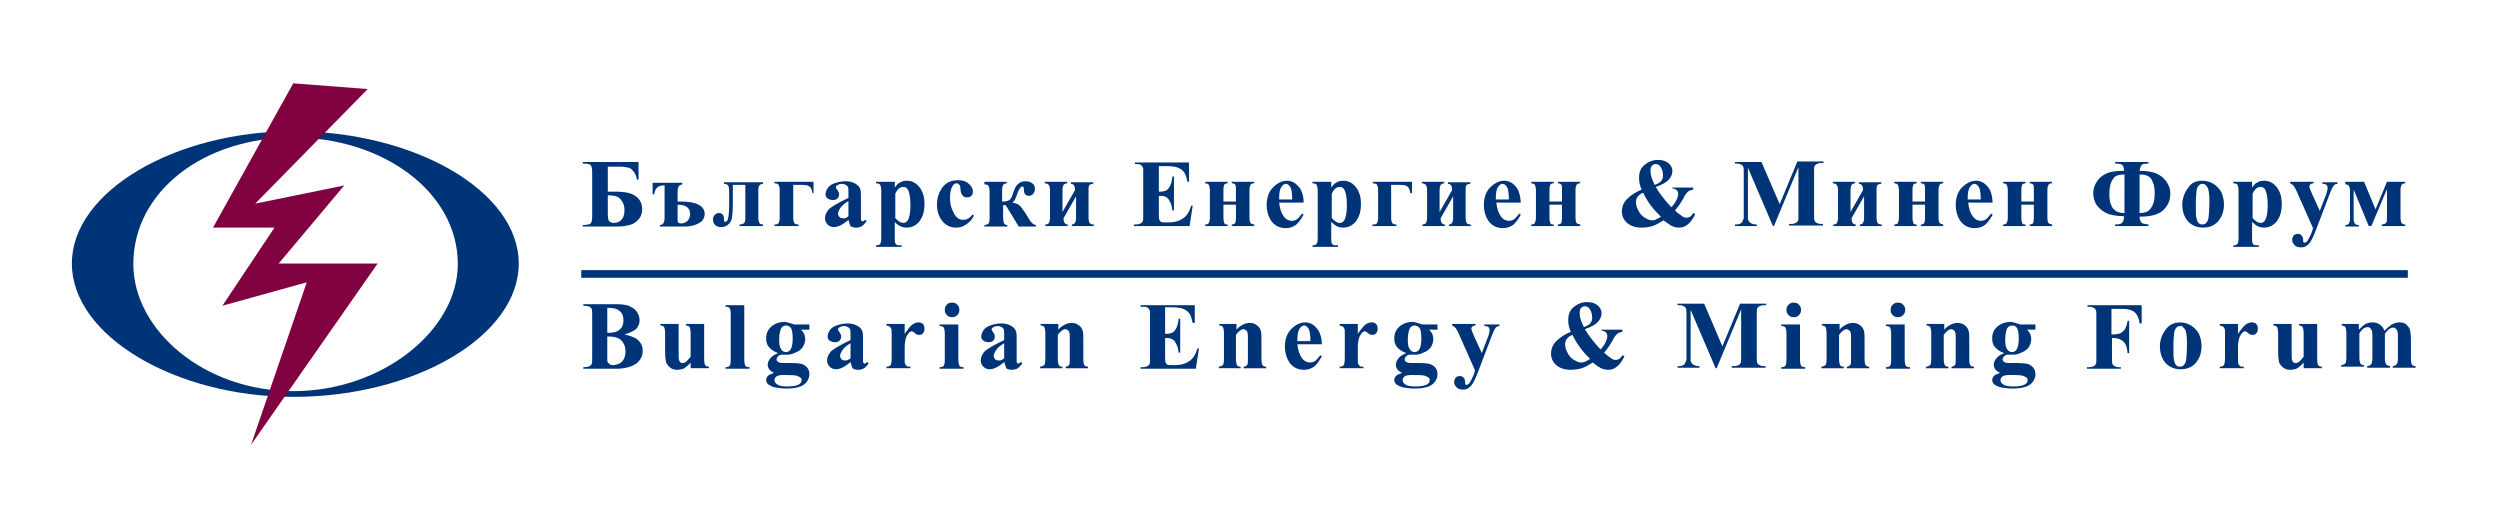
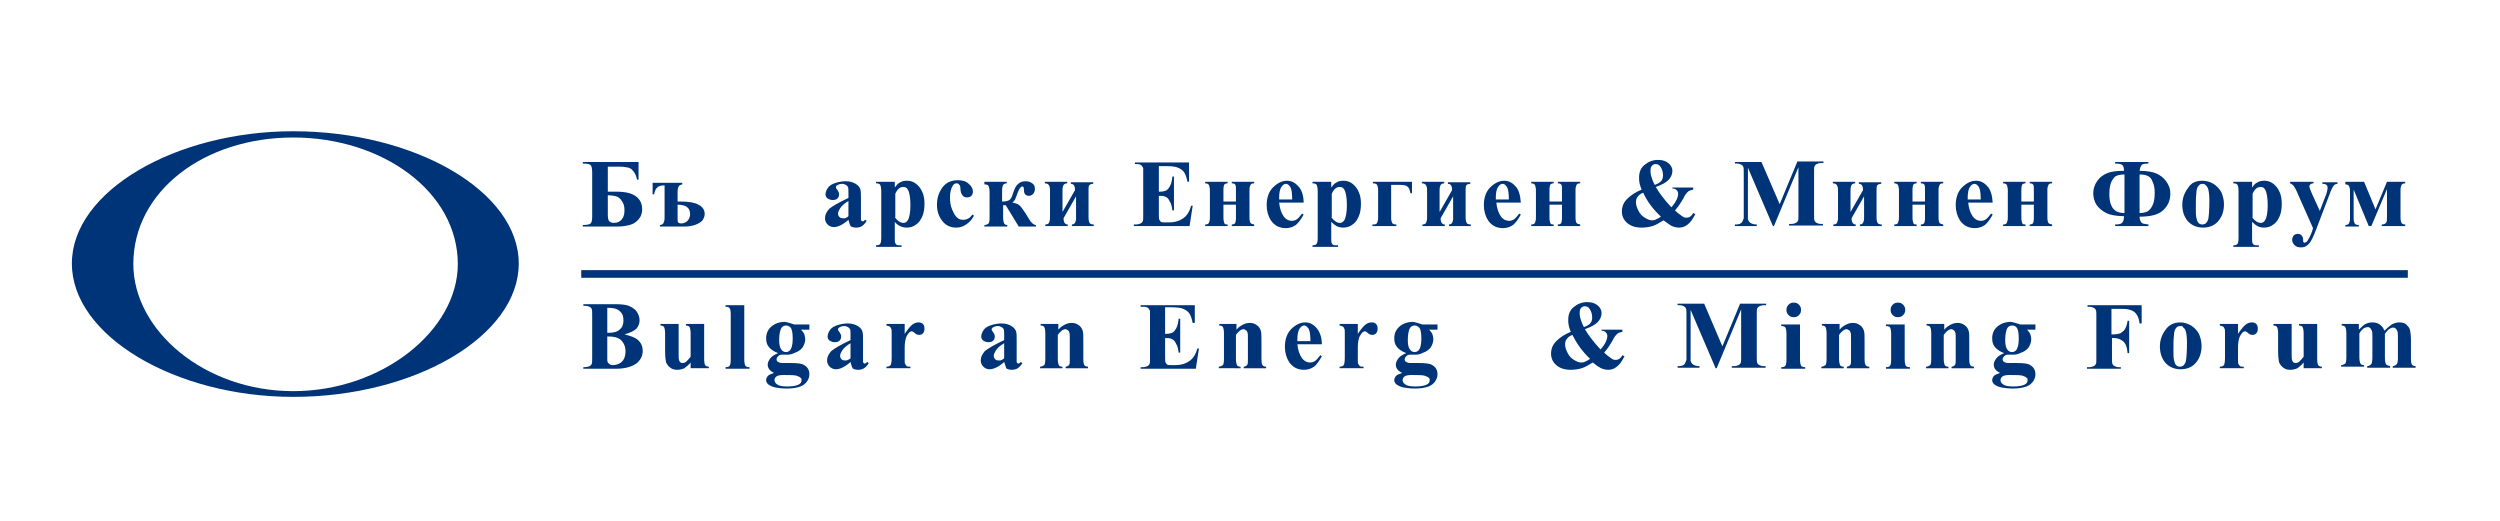
<svg xmlns="http://www.w3.org/2000/svg" version="1.1" id="Layer_1" x="0px" y="0px" width="480px" height="100px" viewBox="0 0 480 100" style="enable-background:new 0 0 480 100;" xml:space="preserve">
  <style type="text/css">
	.st0{fill:#E8E8E8;}
	.st1{clip-path:url(#SVGID_00000020357254707566199830000009032533261452522682_);}
	.st2{clip-path:url(#SVGID_00000137133145856815035700000006175962814807500721_);}
	.st3{clip-path:url(#SVGID_00000075842605323022275480000017103542951975929742_);}
	.st4{clip-path:url(#SVGID_00000063617938165250739810000010597126016673885881_);}
	.st5{clip-path:url(#SVGID_00000160191154321249729260000012507952192399720635_);}
	.st6{clip-path:url(#SVGID_00000040564482738485161190000002397521323677696900_);}
	.st7{opacity:0.6;fill:#003478;}
	.st8{clip-path:url(#SVGID_00000008827514721426521830000002325068646890925999_);}
	.st9{clip-path:url(#SVGID_00000096737780507053320940000006513786207891890079_);}
	.st10{clip-path:url(#SVGID_00000022551417329118747190000005265784199086030981_);}
	.st11{clip-path:url(#SVGID_00000051361840424033516770000006629401275878873758_);}
	.st12{clip-path:url(#SVGID_00000124130359334061361380000016265609841506023841_);}
	.st13{clip-path:url(#SVGID_00000025431820272522431990000003056469431598305187_);}
	.st14{clip-path:url(#SVGID_00000106835506670051456970000005208952384075006857_);}
	.st15{clip-path:url(#SVGID_00000031922023955160352820000017944703171338570132_);}
	.st16{clip-path:url(#SVGID_00000037682858550641773360000001370598661065693095_);}
	.st17{clip-path:url(#SVGID_00000140736292973934328940000001681642460600738486_);}
	.st18{clip-path:url(#SVGID_00000094606764540859088030000004157496408439631787_);}
	.st19{clip-path:url(#SVGID_00000174584917761509658290000017273931988486709640_);}
	.st20{clip-path:url(#SVGID_00000098939893615980724430000005007757569365708982_);}
	.st21{clip-path:url(#SVGID_00000181057392490001685600000000982905458510861746_);}
	.st22{clip-path:url(#SVGID_00000173869544244890578180000009970527945036158348_);}
	.st23{clip-path:url(#SVGID_00000051382867836351453980000008465727127260684171_);}
	.st24{clip-path:url(#SVGID_00000005986035986842804970000010508136745843784085_);}
	.st25{clip-path:url(#SVGID_00000174602678104011102120000015548197107177435781_);}
	.st26{clip-path:url(#SVGID_00000097488436261216088060000010437524614815170436_);}
	.st27{clip-path:url(#SVGID_00000136407349952592408870000016317852584827679412_);}
	.st28{clip-path:url(#SVGID_00000159441813628650627760000008654263831438706878_);}
	.st29{clip-path:url(#SVGID_00000173124886220145230530000003706523135391880105_);}
	.st30{clip-path:url(#SVGID_00000160187210706825580880000001452215223686163358_);}
	.st31{clip-path:url(#SVGID_00000017478654385833014140000014738545025008851131_);}
	.st32{clip-path:url(#SVGID_00000041980330788610389370000016002258758712466100_);}
	.st33{clip-path:url(#SVGID_00000010290815066723708970000012513614167444881072_);}
	.st34{clip-path:url(#SVGID_00000054248535090028212170000014834725807489296305_);}
	.st35{clip-path:url(#SVGID_00000084528314105419730350000003681838186924674219_);}
	.st36{clip-path:url(#SVGID_00000029006863569851995320000016729195203631465889_);}
	.st37{clip-path:url(#SVGID_00000029035776277416818420000000477086309490603151_);}
	.st38{clip-path:url(#SVGID_00000139259890841031192100000003169529193250783639_);}
	.st39{clip-path:url(#SVGID_00000172435714149375896550000003947345307746901434_);}
	.st40{clip-path:url(#SVGID_00000043444270120644445160000013283841101817072000_);}
	.st41{clip-path:url(#SVGID_00000126305636295423764510000016350494238983871929_);}
	.st42{clip-path:url(#SVGID_00000051347040930658934580000003660858708398555011_);}
	.st43{clip-path:url(#SVGID_00000126315573342067229800000007183776920530407576_);}
	.st44{clip-path:url(#SVGID_00000092427899941258174290000011786928779204469691_);}
	.st45{clip-path:url(#SVGID_00000109019658488309160580000011253158079704907650_);}
	.st46{clip-path:url(#SVGID_00000126317351415215750790000013588458198247812757_);}
	.st47{clip-path:url(#SVGID_00000085215599070703787220000013773176085229068732_);}
	.st48{clip-path:url(#SVGID_00000175311240747626041680000012372318972181539747_);}
	.st49{clip-path:url(#SVGID_00000015350453056247334990000005701135143197305528_);}
	.st50{clip-path:url(#SVGID_00000123425200730953174570000003839160042482386866_);}
	.st51{clip-path:url(#SVGID_00000005982614681083540090000011333473270859765430_);}
	.st52{clip-path:url(#SVGID_00000079465625642297932130000006477350789999105690_);}
	.st53{clip-path:url(#SVGID_00000038393222683784004100000006429867464525271950_);}
	.st54{clip-path:url(#SVGID_00000162345958767765240660000011569722147257998008_);}
	.st55{clip-path:url(#SVGID_00000145746068936209037800000005925546618159704461_);}
	.st56{fill:#800240;}
	.st57{clip-path:url(#SVGID_00000164487057840484139700000014079236356730490010_);}
	.st58{clip-path:url(#SVGID_00000023992455711773839830000005199377490931995289_);}
	.st59{clip-path:url(#SVGID_00000008861941923651945430000009360406027142108342_);}
	.st60{clip-path:url(#SVGID_00000179635379831023015590000010737321313413728157_);}
	.st61{clip-path:url(#SVGID_00000180346141157010478690000010370641139576907171_);}
	.st62{clip-path:url(#SVGID_00000008851643276067788450000009021694976700918442_);}
	.st63{clip-path:url(#SVGID_00000037677444235162295980000014183681171296173724_);}
	.st64{clip-path:url(#SVGID_00000055680181883181713780000000017342139198701443_);}
	.st65{clip-path:url(#SVGID_00000021088323287381617820000015298724896902749859_);}
	.st66{clip-path:url(#SVGID_00000053539832898605903010000015536532729467427518_);}
	.st67{clip-path:url(#SVGID_00000091705007709182955700000007889328930609907132_);}
	.st68{clip-path:url(#SVGID_00000178174311395700566720000010108206849309916814_);}
	.st69{fill:#003478;}
	.st70{fill:none;stroke:#003478;stroke-miterlimit:10;}
	.st71{fill-rule:evenodd;clip-rule:evenodd;fill:#FFFFFF;}
	.st72{fill:none;stroke:#A6ABAB;stroke-miterlimit:10;}
	.st73{fill:#008080;}
	.st74{fill:#B12B1E;}
	
		.st75{clip-path:url(#SVGID_00000030463940541267095800000011424304586254921392_);fill:url(#SVGID_00000010303169634363653370000018315096252348731069_);}
	
		.st76{clip-path:url(#SVGID_00000060751832688939384820000013131484907416754363_);fill:url(#SVGID_00000152979556049544217360000008584763452727239580_);}
	
		.st77{clip-path:url(#SVGID_00000177452191024588951660000003627367215235811729_);fill:url(#SVGID_00000138546501305042394820000003015212921682939265_);}
	
		.st78{clip-path:url(#SVGID_00000087383831281425249990000016587294156861682053_);fill:url(#SVGID_00000178172848708693077680000000910371990775377024_);}
	
		.st79{clip-path:url(#SVGID_00000165222871243074522080000010268512750112350880_);fill:url(#SVGID_00000002349700218765813850000016601611272229782455_);}
	.st80{clip-path:url(#SVGID_00000077282005928341013830000009250431694914241434_);fill:#8FA859;}
	.st81{fill:url(#SVGID_00000087395298778408785020000012529917702325047467_);}
	.st82{fill:none;stroke:#FFFFFF;stroke-miterlimit:10;}
	.st83{fill:none;stroke:#FFFFFF;stroke-miterlimit:10;stroke-dasharray:2,2;}
	.st84{fill:#FFFFFF;}
	
		.st85{clip-path:url(#SVGID_00000178181475033506583150000018373743645598064530_);fill:url(#SVGID_00000043451753433554898500000015512387664125606040_);}
	
		.st86{clip-path:url(#SVGID_00000101076062798127086490000006982533649930343573_);fill:url(#SVGID_00000031918484744268716480000008344880525264489606_);}
	
		.st87{clip-path:url(#SVGID_00000174570995482571602040000018249721066015390128_);fill:url(#SVGID_00000147220519357821903170000002725534770495760813_);}
	
		.st88{clip-path:url(#SVGID_00000027564463305394242100000014238832215180144795_);fill:url(#SVGID_00000045607616838438585160000009857037649513510067_);}
	
		.st89{clip-path:url(#SVGID_00000110467323427377212000000006118224515571485352_);fill:url(#SVGID_00000129898535588462508280000013971862610829207734_);}
	.st90{clip-path:url(#SVGID_00000087373097523316566770000016014777929808820670_);fill:#8FA859;}
	.st91{fill:url(#SVGID_00000047764947730113879220000002252479607027737238_);}
	.st92{fill:none;stroke:#808080;stroke-miterlimit:10;}
	.st93{fill:none;stroke:#808080;stroke-miterlimit:10;stroke-dasharray:2,2;}
	
		.st94{clip-path:url(#SVGID_00000103236040820211904700000012903136818449280691_);fill:url(#SVGID_00000109747604394002058500000012926671745805683114_);}
	
		.st95{clip-path:url(#SVGID_00000158020717975354400200000015336894086647628205_);fill:url(#SVGID_00000058561410823316968780000014828837916815807363_);}
	
		.st96{clip-path:url(#SVGID_00000137824464582587621160000016903877197444559241_);fill:url(#SVGID_00000055694791328918879630000017991444597411493763_);}
	
		.st97{clip-path:url(#SVGID_00000034085108315526451390000008205060144116760759_);fill:url(#SVGID_00000066510128260029190430000005567765614612219057_);}
	
		.st98{clip-path:url(#SVGID_00000109014537242950591100000007700774560566958996_);fill:url(#SVGID_00000106143798533993230720000003756780939616577953_);}
	.st99{clip-path:url(#SVGID_00000142856599379713366250000002397623129491052435_);fill:#8FA859;}
	.st100{fill:url(#SVGID_00000168084153527993022680000012674101816605974175_);}
	
		.st101{clip-path:url(#SVGID_00000183236331446392780450000008083411402924357765_);fill:url(#SVGID_00000121276738510921437570000007734926716608727182_);}
	
		.st102{clip-path:url(#SVGID_00000171695287370399396400000013565888211695568313_);fill:url(#SVGID_00000123403907617913219450000014443051500496692131_);}
	
		.st103{clip-path:url(#SVGID_00000112592678931055754020000016106345051737684632_);fill:url(#SVGID_00000006705869222583755480000007699588947066150025_);}
	
		.st104{clip-path:url(#SVGID_00000100346014592573338990000003685624872575483316_);fill:url(#SVGID_00000039856281599095777070000010478194940015978416_);}
	
		.st105{clip-path:url(#SVGID_00000174559884898645590280000015465730844230346910_);fill:url(#SVGID_00000003086390768099209470000011081339594833111465_);}
	.st106{clip-path:url(#SVGID_00000073685648896048687420000004003136481914750905_);fill:#8FA859;}
	.st107{fill:url(#SVGID_00000015316151276039492590000013915581602321252512_);}
	
		.st108{clip-path:url(#SVGID_00000052098526568423893330000002553897051457907630_);fill:url(#SVGID_00000111167855090956217820000002538812434937311928_);}
	
		.st109{clip-path:url(#SVGID_00000001664283419265944440000003770066806083011489_);fill:url(#SVGID_00000007400612168266186400000017810188940877171329_);}
	
		.st110{clip-path:url(#SVGID_00000177452244136411975740000010774105984738713513_);fill:url(#SVGID_00000062895173205044151680000010356331191251965339_);}
	
		.st111{clip-path:url(#SVGID_00000067203602048982374000000005183225377244148890_);fill:url(#SVGID_00000152245713758585301200000000146122444231057805_);}
	
		.st112{clip-path:url(#SVGID_00000037683098872282374210000009656377180098936963_);fill:url(#SVGID_00000073716628488685424550000002128077159713940885_);}
	.st113{clip-path:url(#SVGID_00000006666876852974238200000010710621471468181688_);fill:#8FA859;}
	.st114{fill:url(#SVGID_00000111165843769871908640000010231126309287407278_);}
	
		.st115{clip-path:url(#SVGID_00000082341890757167419660000017418954954772707240_);fill:url(#SVGID_00000040556740402249067480000008820981509617298329_);}
	
		.st116{clip-path:url(#SVGID_00000033371560536152491400000014569166263580198802_);fill:url(#SVGID_00000168834136984532898800000015956850463842114475_);}
	
		.st117{clip-path:url(#SVGID_00000043428437787931212130000015533129917452259237_);fill:url(#SVGID_00000084503680368368682280000004220995153324014004_);}
	
		.st118{clip-path:url(#SVGID_00000035505933834503463770000016457318407576610710_);fill:url(#SVGID_00000003065587780088982540000013982716027603351175_);}
	
		.st119{clip-path:url(#SVGID_00000165933122026961808920000008845252773873824174_);fill:url(#SVGID_00000093860986777368687150000013375262501247358091_);}
	.st120{clip-path:url(#SVGID_00000090297092506655527230000008549864460783714433_);fill:#8FA859;}
	.st121{fill:url(#SVGID_00000058576338584707428970000008084366815026315661_);}
	
		.st122{clip-path:url(#SVGID_00000183239317268337195500000016597073496077725610_);fill:url(#SVGID_00000074418505985407648560000018439756826179589048_);}
	
		.st123{clip-path:url(#SVGID_00000134929172479945036120000002448283138528711578_);fill:url(#SVGID_00000040565090144706487030000011465016095597552013_);}
	
		.st124{clip-path:url(#SVGID_00000083784648507737409520000008512013348728390279_);fill:url(#SVGID_00000109714390852719030100000010319349370294523559_);}
	
		.st125{clip-path:url(#SVGID_00000120523042462847921520000018422954958052822414_);fill:url(#SVGID_00000045605063155340602220000014490820928609713571_);}
	
		.st126{clip-path:url(#SVGID_00000132776916722165002710000002787500818338868923_);fill:url(#SVGID_00000145757962464023548340000015422084202856881821_);}
	.st127{clip-path:url(#SVGID_00000130638581634940334370000012529036608757200258_);fill:#8FA859;}
	.st128{fill:url(#SVGID_00000138535105285999664030000006093016903732286371_);}
	.st129{fill:none;stroke:#808080;stroke-miterlimit:10;stroke-dasharray:2.001,2.001;}
	.st130{fill:none;stroke:#800240;stroke-width:0.993;stroke-miterlimit:10;}
	.st131{fill:none;stroke:#B4B7B6;stroke-miterlimit:10;}
	
		.st132{clip-path:url(#SVGID_00000131328547157888129090000006236499044953266601_);fill:url(#SVGID_00000046339802957218383280000007563098049086015894_);}
	
		.st133{clip-path:url(#SVGID_00000067932488241895331910000014772734986743764660_);fill:url(#SVGID_00000169525972707487501190000010096460419424633022_);}
	
		.st134{clip-path:url(#SVGID_00000083054065793693400820000005665794004896474543_);fill:url(#SVGID_00000059278512052683713150000013616692805034886816_);}
	
		.st135{clip-path:url(#SVGID_00000024696250491423586060000015795986426828538267_);fill:url(#SVGID_00000054959269544981634840000002163837101059674032_);}
	
		.st136{clip-path:url(#SVGID_00000080169262765803982360000006342906927991018651_);fill:url(#SVGID_00000107564538778633773990000011886702644598185146_);}
	.st137{clip-path:url(#SVGID_00000085938898660466145800000004672905145480088211_);fill:#8FA859;}
	.st138{fill:url(#SVGID_00000053504006204233539490000010153000575440821944_);}
	
		.st139{clip-path:url(#SVGID_00000025427211861934645510000011811138815669831820_);fill:url(#SVGID_00000109737392498756059870000006755564680504600213_);}
	
		.st140{clip-path:url(#SVGID_00000008869283398138586080000017238337176594235575_);fill:url(#SVGID_00000085941794068762557640000009151325429557759393_);}
	
		.st141{clip-path:url(#SVGID_00000099637922954147985780000001002421399499454879_);fill:url(#SVGID_00000000197635742870086250000006132957534941148320_);}
	
		.st142{clip-path:url(#SVGID_00000045580298222705957840000002459957671344425865_);fill:url(#SVGID_00000152232243945328727040000007698567380334726302_);}
	
		.st143{clip-path:url(#SVGID_00000115507680904141948600000016752391402456573070_);fill:url(#SVGID_00000067929666166443816160000013933873146887478444_);}
	.st144{clip-path:url(#SVGID_00000073692664115005290340000008836313107837334166_);fill:#8FA859;}
	.st145{fill:url(#SVGID_00000051366677778610948620000004990618162880193415_);}
	.st146{fill:none;stroke:#800240;stroke-width:0.917;stroke-miterlimit:10;}
	
		.st147{clip-path:url(#SVGID_00000093865706829742930440000001613296431028188078_);fill:url(#SVGID_00000166645090949756619780000011084998035856878262_);}
	
		.st148{clip-path:url(#SVGID_00000145048056596560992750000010139272371447788452_);fill:url(#SVGID_00000105417716537438365960000009729945876112714146_);}
	
		.st149{clip-path:url(#SVGID_00000118381826586337298700000001205469688078861236_);fill:url(#SVGID_00000083794277517244398690000018327608041034867596_);}
	
		.st150{clip-path:url(#SVGID_00000025441971757081844410000016272851659316076208_);fill:url(#SVGID_00000052793341939245697450000006400990589017861536_);}
	
		.st151{clip-path:url(#SVGID_00000087402393301071183900000017748517872036101821_);fill:url(#SVGID_00000132089554283729780280000013301412002515233201_);}
	.st152{clip-path:url(#SVGID_00000003098449890172571180000006952589620802565532_);fill:#8FA859;}
	.st153{fill:url(#SVGID_00000110437663376801840240000008455989614556261015_);}
	
		.st154{clip-path:url(#SVGID_00000036941956527062687160000004475865874440218280_);fill:url(#SVGID_00000036945327087205672130000016928451065759031702_);}
	
		.st155{clip-path:url(#SVGID_00000050639152990784655570000004700487737590676903_);fill:url(#SVGID_00000158740364117882256850000012905195569439120821_);}
	
		.st156{clip-path:url(#SVGID_00000177446902691279179650000016931281878241026495_);fill:url(#SVGID_00000002359047357411511430000008077140018922976145_);}
	
		.st157{clip-path:url(#SVGID_00000044873800417287121330000001979485746789963696_);fill:url(#SVGID_00000013176754982038498350000008476085742132656269_);}
	
		.st158{clip-path:url(#SVGID_00000094610263904648896040000016430722798921354384_);fill:url(#SVGID_00000099625064350142711010000007488236846047656612_);}
	.st159{clip-path:url(#SVGID_00000061471159306156923310000011219210892572465823_);fill:#8FA859;}
	.st160{fill:url(#SVGID_00000106107712897069798010000007484613421459739040_);}
	.st161{fill:none;stroke:#808080;stroke-miterlimit:10;stroke-dasharray:2.002,2.002;}
	.st162{fill-rule:evenodd;clip-rule:evenodd;fill:#003478;}
	.st163{fill-rule:evenodd;clip-rule:evenodd;fill:#800240;}
	
		.st164{clip-path:url(#SVGID_00000092435727443128155250000008013684934721249434_);fill:url(#SVGID_00000043446819966704932950000000376134742321413513_);}
	
		.st165{clip-path:url(#SVGID_00000108309950759263898720000016056675358524092823_);fill:url(#SVGID_00000041297609871537215150000004414240754718369163_);}
	
		.st166{clip-path:url(#SVGID_00000032637428503827020550000005463662920118097830_);fill:url(#SVGID_00000070804957504860230010000006343196119722402435_);}
	
		.st167{clip-path:url(#SVGID_00000104685836029536765420000005370824370179336334_);fill:url(#SVGID_00000160192221142640124210000000738385734782100397_);}
	
		.st168{clip-path:url(#SVGID_00000127038067554276540130000010905495353355420042_);fill:url(#SVGID_00000023998207265355694330000015793236974361841298_);}
	.st169{clip-path:url(#SVGID_00000045619876272902676430000006007856691511446188_);fill:#8FA859;}
	.st170{fill:url(#SVGID_00000179625461741687373910000015507291491722423707_);}
	.st171{clip-path:url(#SVGID_00000170987777287461164300000016617972071149798297_);}
	.st172{fill:none;stroke:#800240;stroke-width:1.038;stroke-miterlimit:10;}
	.st173{fill:none;stroke:#800240;stroke-miterlimit:10;}
	.st174{fill:none;stroke:#808080;stroke-miterlimit:10;stroke-dasharray:2.003,2.003;}
	
		.st175{clip-path:url(#SVGID_00000176741241199868950750000015934799908145162156_);fill:url(#SVGID_00000035520738206202593070000016041158952327358639_);}
	
		.st176{clip-path:url(#SVGID_00000165921350017949894950000009701825947501134491_);fill:url(#SVGID_00000029008799390161580240000018006125093499683738_);}
	
		.st177{clip-path:url(#SVGID_00000146489302097206681630000004563183571066626460_);fill:url(#SVGID_00000020394789187370637140000017979852680680365450_);}
	
		.st178{clip-path:url(#SVGID_00000148638837576508994710000009042270761418408583_);fill:url(#SVGID_00000163754887115845459950000009779163545349203603_);}
	
		.st179{clip-path:url(#SVGID_00000009567320058955587480000008212286549471101362_);fill:url(#SVGID_00000173848212683607481260000015480931346452983197_);}
	.st180{clip-path:url(#SVGID_00000096763895578275288620000015894600821282567059_);fill:#8FA859;}
	.st181{fill:url(#SVGID_00000110449380632335460100000005432631742184726422_);}
	.st182{opacity:0.2;}
	.st183{fill-rule:evenodd;clip-rule:evenodd;fill:#973078;stroke:#003478;stroke-width:1.468;stroke-miterlimit:10;}
	.st184{opacity:0.5;fill-rule:evenodd;clip-rule:evenodd;fill:#003478;}
	.st185{fill:#00804B;}
	.st186{fill:#FFB717;}
	.st187{fill:#EEEFEF;}
	.st188{clip-path:url(#SVGID_00000117652587040990123670000013406079232002919831_);}
	
		.st189{clip-path:url(#SVGID_00000148656359647639225920000007162434885867526061_);fill:url(#SVGID_00000021094943201217033460000008804559945902930305_);}
	
		.st190{clip-path:url(#SVGID_00000181069587599467313250000005452106036621239731_);fill:url(#SVGID_00000079471719878483138010000003633529632009115536_);}
	
		.st191{clip-path:url(#SVGID_00000063615592328469936450000015487180326163333764_);fill:url(#SVGID_00000180327384599757027750000017886537870813457595_);}
	
		.st192{clip-path:url(#SVGID_00000114769752061492731080000009087235616614641061_);fill:url(#SVGID_00000083073335130000910870000013580834697552929979_);}
	
		.st193{clip-path:url(#SVGID_00000103244040507279483540000010275931970544198297_);fill:url(#SVGID_00000121962013263415960120000008198081888140266396_);}
	.st194{clip-path:url(#SVGID_00000116916725814140041970000010595687829705371570_);fill:#8FA859;}
	.st195{fill:url(#SVGID_00000052103525085178779020000010824515397767261587_);}
	.st196{clip-path:url(#SVGID_00000090268232501671690770000004156105083693146275_);}
	.st197{opacity:0.9;fill:#800240;}
	
		.st198{clip-path:url(#SVGID_00000146471760829152992290000015451568569713542290_);fill:url(#SVGID_00000139982636338388077540000001230272540467256216_);}
	
		.st199{clip-path:url(#SVGID_00000015333347372831240750000016512880655317957265_);fill:url(#SVGID_00000087380432374392507670000017368903161868061838_);}
	
		.st200{clip-path:url(#SVGID_00000117652068490440575730000004336345545846124729_);fill:url(#SVGID_00000013883897157437732610000011790076607326207875_);}
	
		.st201{clip-path:url(#SVGID_00000106828511095178238240000015268345719206831263_);fill:url(#SVGID_00000181083225017544895740000017833035399448467867_);}
	
		.st202{clip-path:url(#SVGID_00000030462174183841518360000003487471164237121414_);fill:url(#SVGID_00000163054293480374488330000001368530072285254815_);}
	.st203{clip-path:url(#SVGID_00000053527830093106742270000002393380858386933182_);fill:#8FA859;}
	.st204{fill:url(#SVGID_00000093857137547341597840000008582113180767317124_);}
	.st205{fill:#A6ABAB;}
	.st206{clip-path:url(#SVGID_00000024701712423173629240000010228382375407531704_);}
	.st207{clip-path:url(#SVGID_00000129172506137253974260000003516170791420697259_);}
	
		.st208{clip-path:url(#SVGID_00000147199429104812330350000011283075117967859861_);fill:url(#SVGID_00000003076594024633514780000003081115024062764681_);}
	
		.st209{clip-path:url(#SVGID_00000183938946461910330480000014015284509927780770_);fill:url(#SVGID_00000006708854413338331790000012787450432283833514_);}
	
		.st210{clip-path:url(#SVGID_00000057870653077051277510000010418707843140137899_);fill:url(#SVGID_00000085228781669697486770000004617187823395043755_);}
	
		.st211{clip-path:url(#SVGID_00000072260450096377311270000000862752070104812443_);fill:url(#SVGID_00000011731078968718734680000013133222298361301932_);}
	
		.st212{clip-path:url(#SVGID_00000159450066721808180080000010159516577267857302_);fill:url(#SVGID_00000117635435426233847580000002703717349489590168_);}
	.st213{clip-path:url(#SVGID_00000121957536105066227650000012101019848093952166_);fill:#8FA859;}
	.st214{fill:url(#SVGID_00000170264287022823373590000009966933274329492914_);}
	.st215{clip-path:url(#SVGID_00000090280526839150125960000016946393867690519958_);}
	.st216{clip-path:url(#SVGID_00000124852273483058051040000002615144670813736590_);}
	.st217{clip-path:url(#SVGID_00000114758193549635408420000003316876240447460999_);}
	.st218{clip-path:url(#SVGID_00000000214887438437063540000003344412220177008792_);}
	.st219{clip-path:url(#SVGID_00000031910438859154009370000002959032873604977292_);}
	.st220{clip-path:url(#SVGID_00000183966478381037241830000017674880039775026603_);}
	.st221{clip-path:url(#SVGID_00000155837728554143192880000005553414313992414082_);}
	.st222{clip-path:url(#SVGID_00000029741819061779694960000009233032698702451376_);}
	.st223{clip-path:url(#SVGID_00000016046319594526487010000012700364297062194621_);}
	.st224{clip-path:url(#SVGID_00000064340829115299652220000004249177779361741230_);}
	.st225{clip-path:url(#SVGID_00000057866484708786276730000011728518392026408331_);}
	.st226{clip-path:url(#SVGID_00000121253418059676227730000010375609856012286377_);}
	
		.st227{clip-path:url(#SVGID_00000093141251366738295920000002705758850517949604_);fill:url(#SVGID_00000110429810927682023050000000297754590484112009_);}
	
		.st228{clip-path:url(#SVGID_00000183966775599526367130000014461107249720309151_);fill:url(#SVGID_00000121995768891988973280000015677075178652895122_);}
	
		.st229{clip-path:url(#SVGID_00000159471101744554598360000018402875814991557288_);fill:url(#SVGID_00000162330112496943577210000006738698444043519638_);}
	
		.st230{clip-path:url(#SVGID_00000134227500083607515450000009299384475009940405_);fill:url(#SVGID_00000166676583878394225980000002230333583222413217_);}
	
		.st231{clip-path:url(#SVGID_00000011715042673500079660000003259833452526240404_);fill:url(#SVGID_00000167385801067524322180000014387396785918529420_);}
	.st232{clip-path:url(#SVGID_00000142860423007974926710000017359977921403521958_);fill:#8FA859;}
	.st233{fill:url(#SVGID_00000046306567689538546580000000349834986653532042_);}
	.st234{fill:none;stroke:#B4B7B6;stroke-width:0.797;stroke-miterlimit:10;}
	.st235{clip-path:url(#SVGID_00000168103802564454223100000015520392540518049154_);}
	.st236{clip-path:url(#SVGID_00000125595053175511802350000009814008734102443698_);}
	.st237{clip-path:url(#SVGID_00000183207511373598337490000010182974933173082756_);}
	.st238{clip-path:url(#SVGID_00000139292546114956970900000010370493650131581084_);}
	.st239{clip-path:url(#SVGID_00000121257557432411125590000001179159747866933147_);}
	.st240{clip-path:url(#SVGID_00000016757239059418225650000016588720128062140860_);}
	.st241{clip-path:url(#SVGID_00000156583844564154080440000011708826156913326999_);}
	.st242{clip-path:url(#SVGID_00000034792508392095336590000003430608967384708259_);}
	.st243{clip-path:url(#SVGID_00000142156162719614177740000001805519042076554120_);}
	
		.st244{clip-path:url(#SVGID_00000127016316000378137670000004252468399580321172_);fill:url(#SVGID_00000170251708630060166500000018345687362024140988_);}
	
		.st245{clip-path:url(#SVGID_00000031910778044640739130000004564252419225752205_);fill:url(#SVGID_00000060025093985970654050000002959223063260609174_);}
	
		.st246{clip-path:url(#SVGID_00000072986633117322778650000010421890383643329444_);fill:url(#SVGID_00000082327597035175527040000011336542985927745686_);}
	
		.st247{clip-path:url(#SVGID_00000083781748478054195240000004635470922012530048_);fill:url(#SVGID_00000088118603834273216760000000440765702231986331_);}
	
		.st248{clip-path:url(#SVGID_00000101076151677023563340000002700206216110316701_);fill:url(#SVGID_00000052106381314105857390000016375785152864715931_);}
	.st249{clip-path:url(#SVGID_00000168797613293987771200000015370118319766945420_);fill:#8FA859;}
	.st250{fill:url(#SVGID_00000073686945875289685570000017437294358871027368_);}
	.st251{clip-path:url(#SVGID_00000118363178763622137750000013830087631453889460_);}
	.st252{fill:none;stroke:#FFFFFF;stroke-width:1.102;stroke-miterlimit:10;}
	.st253{clip-path:url(#SVGID_00000047769843056561240100000015879590552602530226_);}
	.st254{clip-path:url(#SVGID_00000093879545751983361920000005176794355642764956_);}
	.st255{clip-path:url(#SVGID_00000060013569453757643600000011013280000201393081_);}
	.st256{clip-path:url(#SVGID_00000104668078701960139780000015271942462035361693_);}
	.st257{clip-path:url(#SVGID_00000088834347912477414990000008157434350454450594_);}
	.st258{clip-path:url(#SVGID_00000093158418503684938920000012438280294206249655_);}
	
		.st259{clip-path:url(#SVGID_00000114034599420530781880000008393650108361101208_);fill:url(#SVGID_00000168817335388650125260000017667482372111954582_);}
	
		.st260{clip-path:url(#SVGID_00000057120436687741851740000010904226023162229141_);fill:url(#SVGID_00000181082149917228708680000014431918171044232079_);}
	
		.st261{clip-path:url(#SVGID_00000163756850916164644740000012692921008587425946_);fill:url(#SVGID_00000155836849627751863620000016196897313025209748_);}
	
		.st262{clip-path:url(#SVGID_00000001664623329863411710000000571296121207661953_);fill:url(#SVGID_00000081610713117857752730000004259750905285601193_);}
	
		.st263{clip-path:url(#SVGID_00000177482288754119126680000013927363690093226131_);fill:url(#SVGID_00000089542221480040814480000009434439732697489310_);}
	.st264{clip-path:url(#SVGID_00000117656829387619181110000005330589586605704880_);fill:#8FA859;}
	.st265{fill:url(#SVGID_00000152251214825082675690000011629210740172856482_);}
	.st266{clip-path:url(#SVGID_00000149370971891606802950000002910208750106848435_);}
</style>
  <g>
    <path class="st162" d="M56.3,25.2c23.3,0,43.3,11.5,43.3,25.4c0,13.9-19.9,25.6-43.3,25.6c-22.6,0-42.5-11.7-42.5-25.6   C13.8,36.7,33.7,25.2,56.3,25.2 M56.3,75.1c17.1,0,31.6-11.7,31.6-24.4c0-13.9-14.5-24.3-31.6-24.3c-17.1,0-30.7,10.3-30.7,24.3   C25.6,63.4,39.2,75.1,56.3,75.1" />
-     <polyline class="st163" points="53.5,50.6 66.1,35.6 49,39.1 70.6,17.1 56.3,16 40.9,43.7 52.7,43.7 42.7,58.7 58.9,54.2    48.2,85.4 72.5,50.6  " />
  </g>
  <line class="st183" x1="111.6" y1="52.6" x2="462.3" y2="52.6" />
  <g>
    <path class="st69" d="M111.9,31.1h10.7v3.4h-0.3c-0.1-0.6-0.3-1.1-0.6-1.5c-0.3-0.4-0.6-0.7-1-0.8c-0.4-0.1-1-0.2-1.7-0.2h-2.3v4.8   h1.6c1.8,0,3,0.3,3.8,0.9c0.8,0.6,1.2,1.4,1.2,2.5c0,0.7-0.2,1.3-0.6,1.8c-0.4,0.5-0.9,0.9-1.5,1.1c-0.6,0.2-1.5,0.4-2.7,0.4h-6.6   v-0.3c0.8,0,1.3-0.1,1.5-0.3c0.2-0.2,0.3-0.6,0.3-1.3v-8.5c0-0.7-0.1-1.2-0.3-1.4c-0.2-0.2-0.7-0.3-1.5-0.3V31.1z M116.7,37.5v3.7   c0,0.6,0.1,1,0.2,1.2c0.2,0.2,0.5,0.4,0.9,0.4c0.7,0,1.2-0.2,1.6-0.7c0.4-0.5,0.5-1.1,0.5-1.8c0-0.7-0.2-1.3-0.5-1.7   c-0.3-0.5-0.7-0.8-1.1-0.9C118,37.6,117.4,37.5,116.7,37.5z" />
    <path class="st69" d="M130.1,38.7h0.7c1.5,0,2.6,0.2,3.3,0.6c0.8,0.4,1.2,1,1.2,1.8c0,0.5-0.2,0.9-0.5,1.3   c-0.3,0.3-0.8,0.6-1.4,0.8c-0.6,0.2-1.3,0.3-2.1,0.3h-4.6v-0.3c0.4,0,0.6-0.2,0.7-0.4c0.1-0.2,0.2-0.5,0.2-1v-6.2h-0.2   c-0.5,0-0.9,0.1-1.2,0.4c-0.3,0.2-0.5,0.7-0.6,1.3h-0.3v-2.2h5.7v0.3c-0.4,0.1-0.6,0.2-0.7,0.4c-0.1,0.2-0.2,0.5-0.2,1V38.7z    M130.1,39.3V42c0,0.3,0,0.6,0.1,0.7c0.1,0.1,0.3,0.2,0.6,0.2c0.5,0,0.9-0.2,1.2-0.5c0.3-0.3,0.5-0.8,0.5-1.3   C132.5,39.9,131.7,39.3,130.1,39.3z" />
-     <path class="st69" d="M142,43.4v-0.3c0.3,0,0.6-0.1,0.8-0.2c0.2-0.1,0.3-0.5,0.3-1v-6.4h-2.4v3.7c0,1.3-0.1,2.3-0.2,2.8   c-0.1,0.5-0.4,0.9-0.8,1.2c-0.4,0.3-0.8,0.4-1.2,0.4c-0.5,0-0.9-0.1-1.2-0.4c-0.3-0.3-0.4-0.6-0.4-1c0-0.4,0.1-0.7,0.3-0.9   c0.2-0.2,0.5-0.4,0.8-0.4c0.7,0,1,0.4,1,1.2c0,0.4,0.1,0.5,0.2,0.5c0.3,0,0.5-0.2,0.6-0.7c0.1-0.4,0.2-1.3,0.2-2.7v-2.5   c0-0.6-0.1-0.9-0.2-1.1c-0.2-0.2-0.4-0.3-0.8-0.3v-0.3h7.5v0.3c-0.6,0-0.9,0.4-0.9,1.1v5.5c0,0.4,0.1,0.7,0.2,0.9   c0.1,0.2,0.4,0.3,0.7,0.3v0.3H142z" />
-     <path class="st69" d="M148.8,43.1c0.4,0,0.6-0.1,0.7-0.3c0.1-0.2,0.2-0.5,0.2-1v-5.4c0-0.4-0.1-0.7-0.2-0.9   c-0.1-0.2-0.4-0.3-0.8-0.3v-0.3h7.5v2.2H156c-0.1-0.7-0.3-1.1-0.6-1.3c-0.2-0.2-0.7-0.3-1.4-0.3h-1.7v6.4c0,0.4,0.1,0.7,0.2,0.9   c0.1,0.2,0.4,0.3,0.8,0.3v0.3h-4.6V43.1z" />
    <path class="st69" d="M162.9,42.2c-1,0.9-2,1.4-2.8,1.4c-0.5,0-0.9-0.2-1.2-0.5c-0.3-0.3-0.5-0.7-0.5-1.2c0-0.7,0.3-1.2,0.8-1.8   c0.6-0.5,1.8-1.2,3.7-2.1v-0.9c0-0.6,0-1.1-0.1-1.2c-0.1-0.2-0.2-0.3-0.4-0.4c-0.2-0.1-0.4-0.2-0.7-0.2c-0.4,0-0.7,0.1-1,0.3   c-0.2,0.1-0.2,0.2-0.2,0.4c0,0.1,0.1,0.3,0.3,0.5c0.2,0.3,0.3,0.5,0.3,0.8c0,0.3-0.1,0.6-0.3,0.8c-0.2,0.2-0.5,0.3-0.9,0.3   c-0.4,0-0.7-0.1-1-0.3c-0.3-0.2-0.4-0.5-0.4-0.8c0-0.4,0.2-0.9,0.5-1.3c0.3-0.4,0.8-0.7,1.5-0.9c0.6-0.2,1.3-0.3,1.9-0.3   c0.8,0,1.4,0.2,1.9,0.5c0.5,0.3,0.8,0.7,0.9,1.1c0.1,0.3,0.1,0.8,0.1,1.8v3.3c0,0.4,0,0.6,0,0.7c0,0.1,0.1,0.2,0.1,0.2   c0.1,0,0.1,0.1,0.2,0.1c0.2,0,0.3-0.1,0.5-0.3l0.3,0.2c-0.3,0.5-0.6,0.8-0.9,1c-0.3,0.2-0.7,0.3-1.1,0.3c-0.5,0-0.9-0.1-1.1-0.3   C163.1,43,163,42.6,162.9,42.2z M162.9,41.5v-2.9c-0.7,0.4-1.3,0.9-1.6,1.4c-0.2,0.3-0.4,0.7-0.4,1c0,0.3,0.1,0.5,0.3,0.7   c0.2,0.2,0.4,0.2,0.6,0.2C162.1,42,162.5,41.9,162.9,41.5z" />
    <path class="st69" d="M171.8,42.6v3.2c0,0.4,0,0.7,0.1,0.9c0.1,0.2,0.2,0.3,0.3,0.3c0.1,0.1,0.4,0.1,0.9,0.1v0.3h-4.9v-0.3   c0.4,0,0.7-0.1,0.8-0.3c0.1-0.1,0.2-0.5,0.2-1.1v-9c0-0.6-0.1-1-0.2-1.2c-0.1-0.2-0.4-0.3-0.8-0.3v-0.3h3.6V36   c0.3-0.4,0.6-0.8,0.9-0.9c0.4-0.3,0.9-0.4,1.5-0.4c0.6,0,1.2,0.2,1.7,0.6c0.5,0.4,0.9,0.9,1.2,1.6c0.3,0.7,0.4,1.4,0.4,2.2   c0,0.9-0.1,1.7-0.4,2.4c-0.3,0.7-0.7,1.3-1.2,1.6c-0.5,0.4-1.1,0.6-1.8,0.6c-0.5,0-0.9-0.1-1.3-0.3C172.4,43.2,172.1,43,171.8,42.6   z M171.8,41.7c0.5,0.7,1.1,1.1,1.7,1.1c0.3,0,0.6-0.2,0.8-0.5c0.3-0.5,0.5-1.5,0.5-2.9c0-1.5-0.2-2.5-0.5-3   c-0.2-0.4-0.5-0.5-0.9-0.5c-0.6,0-1.1,0.4-1.5,1.3V41.7z" />
    <path class="st69" d="M186.7,41.2l0.3,0.2c-0.4,0.8-0.9,1.3-1.5,1.7c-0.6,0.4-1.2,0.6-1.9,0.6c-1.1,0-2-0.4-2.7-1.3   c-0.7-0.9-1-1.9-1-3.1c0-1.2,0.3-2.2,0.9-3.1c0.7-1.1,1.8-1.6,3.1-1.6c0.9,0,1.6,0.2,2.1,0.7c0.5,0.4,0.8,0.9,0.8,1.5   c0,0.3-0.1,0.6-0.3,0.8c-0.2,0.2-0.5,0.3-0.8,0.3c-0.4,0-0.7-0.1-0.9-0.4c-0.2-0.2-0.4-0.7-0.4-1.3c0-0.4-0.1-0.7-0.3-0.8   c-0.1-0.2-0.3-0.2-0.5-0.2c-0.3,0-0.5,0.2-0.7,0.5c-0.3,0.5-0.5,1.2-0.5,2.2c0,0.8,0.1,1.6,0.4,2.3c0.3,0.7,0.6,1.3,1,1.6   c0.3,0.3,0.7,0.4,1.2,0.4c0.3,0,0.6-0.1,0.8-0.2C186.1,41.9,186.4,41.6,186.7,41.2z" />
    <path class="st69" d="M189,34.9h4.3v0.3c-0.3,0-0.5,0.1-0.7,0.3c-0.1,0.2-0.2,0.5-0.2,1.1v2.1c0.7,0,1.1-0.1,1.4-0.3   c0.3-0.2,0.5-0.6,0.7-1.3c0.3-0.9,0.6-1.5,1-1.8c0.3-0.3,0.8-0.5,1.4-0.5c0.5,0,0.9,0.1,1.3,0.4c0.4,0.3,0.5,0.6,0.5,1.1   c0,0.3-0.1,0.6-0.3,0.9c-0.2,0.2-0.5,0.4-0.8,0.4c-0.7,0-1-0.4-1-1.1c0-0.5-0.1-0.7-0.3-0.7c-0.3,0-0.6,0.4-0.9,1.2   c-0.3,0.7-0.4,1.1-0.5,1.3c-0.1,0.2-0.3,0.4-0.5,0.6c0.6,0.1,1.1,0.3,1.3,0.5c0.3,0.2,0.6,0.7,1.1,1.4l0.8,1.3   c0.4,0.7,0.9,1.1,1.3,1.1v0.3h-3.3l-2.5-4.1h-0.5v2.4c0,0.5,0.1,0.9,0.2,1.1c0.1,0.2,0.3,0.3,0.6,0.3v0.3H189v-0.3   c0.3,0,0.5-0.1,0.7-0.2c0.2-0.1,0.3-0.5,0.3-1.1v-5c0-0.6-0.1-1-0.2-1.2c-0.1-0.2-0.4-0.3-0.8-0.3V34.9z" />
    <path class="st69" d="M205.8,43.4v-0.3c0.5,0,0.8-0.4,0.8-1.2v-4.2l-2.4,4.2c0,0.8,0.3,1.2,0.8,1.2v0.3h-4.3v-0.3   c0.3,0,0.6-0.1,0.7-0.3c0.1-0.2,0.2-0.5,0.2-1v-5.3c0-0.9-0.3-1.3-1-1.3v-0.3h4.3v0.3c-0.3,0-0.5,0.1-0.7,0.3   c-0.1,0.2-0.2,0.5-0.2,1v4.2l2.4-4.2c0-0.5-0.1-0.8-0.2-0.9c-0.1-0.2-0.3-0.3-0.6-0.3v-0.3h4.3v0.3c-0.3,0-0.6,0.1-0.7,0.2   c-0.2,0.2-0.2,0.5-0.2,0.9v5.4c0,0.5,0.1,0.8,0.2,1c0.1,0.2,0.4,0.3,0.8,0.3v0.3H205.8z" />
    <path class="st69" d="M222.5,31.8v5h0.2c0.8,0,1.4-0.2,1.7-0.7c0.4-0.5,0.6-1.2,0.7-2.2h0.3v6.5h-0.3c-0.1-0.7-0.2-1.3-0.5-1.7   c-0.2-0.5-0.5-0.8-0.8-0.9c-0.3-0.2-0.8-0.2-1.3-0.2V41c0,0.7,0,1.1,0.1,1.2c0.1,0.2,0.2,0.3,0.3,0.4c0.2,0.1,0.4,0.1,0.8,0.1h0.7   c1.2,0,2.1-0.3,2.8-0.8c0.7-0.5,1.2-1.3,1.5-2.4h0.3l-0.6,3.9h-10.7v-0.3h0.4c0.4,0,0.6-0.1,0.9-0.2c0.2-0.1,0.3-0.2,0.4-0.4   c0.1-0.1,0.1-0.5,0.1-1.1v-8.1c0-0.6,0-0.9,0-1c-0.1-0.2-0.2-0.4-0.3-0.5c-0.2-0.2-0.5-0.3-0.9-0.3h-0.4v-0.3h10.4v3.7h-0.3   c-0.2-0.9-0.4-1.5-0.7-1.9c-0.3-0.4-0.8-0.7-1.4-0.9c-0.3-0.1-1-0.2-1.9-0.2H222.5z" />
    <path class="st69" d="M231.4,43.4v-0.3c0.4,0,0.6-0.1,0.7-0.3c0.1-0.2,0.2-0.5,0.2-1v-5.2c0-0.5-0.1-0.9-0.2-1.1   c-0.1-0.2-0.4-0.3-0.7-0.3v-0.3h4.3v0.3c-0.3,0-0.5,0.1-0.6,0.2c-0.1,0.1-0.2,0.5-0.2,1v2.3h2.4v-2.3c0-0.4,0-0.7-0.1-0.9   c-0.1-0.2-0.3-0.3-0.7-0.3v-0.3h4.3v0.3c-0.4,0-0.6,0.1-0.7,0.3c-0.1,0.2-0.2,0.5-0.2,0.9v5.4c0,0.5,0.1,0.9,0.2,1   c0.1,0.2,0.4,0.2,0.7,0.3v0.3h-4.3v-0.3c0.3,0,0.5-0.1,0.6-0.2c0.1-0.1,0.2-0.5,0.2-1v-2.6h-2.4v2.5c0,0.5,0.1,0.9,0.2,1.1   c0.1,0.2,0.3,0.2,0.6,0.2v0.3H231.4z" />
    <path class="st69" d="M250.3,38.9h-4.7c0.1,1.1,0.4,2,0.9,2.7c0.4,0.5,0.9,0.8,1.5,0.8c0.4,0,0.7-0.1,1-0.3c0.3-0.2,0.6-0.6,1-1.1   l0.3,0.2c-0.5,0.9-1,1.6-1.5,2c-0.6,0.4-1.2,0.6-1.9,0.6c-1.3,0-2.2-0.5-2.9-1.5c-0.5-0.8-0.8-1.8-0.8-2.9c0-1.4,0.4-2.6,1.2-3.4   c0.8-0.8,1.7-1.3,2.7-1.3c0.9,0,1.6,0.4,2.2,1.1C249.9,36.4,250.3,37.5,250.3,38.9z M248.1,38.3c0-1-0.1-1.7-0.2-2   c-0.1-0.4-0.3-0.6-0.5-0.8c-0.1-0.1-0.3-0.2-0.5-0.2c-0.3,0-0.6,0.2-0.8,0.5c-0.4,0.5-0.5,1.3-0.5,2.2v0.3H248.1z" />
    <path class="st69" d="M255.6,42.6v3.2c0,0.4,0,0.7,0.1,0.9c0.1,0.2,0.2,0.3,0.3,0.3c0.1,0.1,0.4,0.1,0.9,0.1v0.3H252v-0.3   c0.4,0,0.7-0.1,0.8-0.3c0.1-0.1,0.2-0.5,0.2-1.1v-9c0-0.6-0.1-1-0.2-1.2c-0.1-0.2-0.4-0.3-0.8-0.3v-0.3h3.6V36   c0.3-0.4,0.6-0.8,0.9-0.9c0.4-0.3,0.9-0.4,1.5-0.4c0.6,0,1.2,0.2,1.7,0.6c0.5,0.4,0.9,0.9,1.2,1.6c0.3,0.7,0.4,1.4,0.4,2.2   c0,0.9-0.1,1.7-0.4,2.4c-0.3,0.7-0.7,1.3-1.2,1.6c-0.5,0.4-1.1,0.6-1.8,0.6c-0.5,0-0.9-0.1-1.3-0.3C256.3,43.2,256,43,255.6,42.6z    M255.6,41.7c0.5,0.7,1.1,1.1,1.7,1.1c0.3,0,0.6-0.2,0.8-0.5c0.3-0.5,0.5-1.5,0.5-2.9c0-1.5-0.2-2.5-0.5-3   c-0.2-0.4-0.5-0.5-0.9-0.5c-0.6,0-1.1,0.4-1.5,1.3V41.7z" />
    <path class="st69" d="M263.7,43.1c0.4,0,0.6-0.1,0.7-0.3c0.1-0.2,0.2-0.5,0.2-1v-5.4c0-0.4-0.1-0.7-0.2-0.9   c-0.1-0.2-0.4-0.3-0.8-0.3v-0.3h7.5v2.2h-0.3c-0.1-0.7-0.3-1.1-0.6-1.3c-0.2-0.2-0.7-0.3-1.4-0.3h-1.7v6.4c0,0.4,0.1,0.7,0.2,0.9   c0.1,0.2,0.4,0.3,0.8,0.3v0.3h-4.6V43.1z" />
    <path class="st69" d="M278.2,43.4v-0.3c0.5,0,0.8-0.4,0.8-1.2v-4.2l-2.4,4.2c0,0.8,0.3,1.2,0.8,1.2v0.3h-4.3v-0.3   c0.3,0,0.6-0.1,0.7-0.3c0.1-0.2,0.2-0.5,0.2-1v-5.3c0-0.9-0.3-1.3-1-1.3v-0.3h4.3v0.3c-0.3,0-0.5,0.1-0.7,0.3   c-0.1,0.2-0.2,0.5-0.2,1v4.2l2.4-4.2c0-0.5-0.1-0.8-0.2-0.9c-0.1-0.2-0.3-0.3-0.6-0.3v-0.3h4.3v0.3c-0.3,0-0.6,0.1-0.7,0.2   c-0.2,0.2-0.2,0.5-0.2,0.9v5.4c0,0.5,0.1,0.8,0.2,1c0.1,0.2,0.4,0.3,0.8,0.3v0.3H278.2z" />
    <path class="st69" d="M292,38.9h-4.7c0.1,1.1,0.4,2,0.9,2.7c0.4,0.5,0.9,0.8,1.5,0.8c0.4,0,0.7-0.1,1-0.3c0.3-0.2,0.6-0.6,1-1.1   l0.3,0.2c-0.5,0.9-1,1.6-1.5,2c-0.6,0.4-1.2,0.6-1.9,0.6c-1.3,0-2.2-0.5-2.9-1.5c-0.5-0.8-0.8-1.8-0.8-2.9c0-1.4,0.4-2.6,1.2-3.4   c0.8-0.8,1.7-1.3,2.7-1.3c0.9,0,1.6,0.4,2.2,1.1C291.6,36.4,291.9,37.5,292,38.9z M289.7,38.3c0-1-0.1-1.7-0.2-2   c-0.1-0.4-0.3-0.6-0.5-0.8c-0.1-0.1-0.3-0.2-0.5-0.2c-0.3,0-0.6,0.2-0.8,0.5c-0.4,0.5-0.5,1.3-0.5,2.2v0.3H289.7z" />
    <path class="st69" d="M294,43.4v-0.3c0.4,0,0.6-0.1,0.7-0.3c0.1-0.2,0.2-0.5,0.2-1v-5.2c0-0.5-0.1-0.9-0.2-1.1   c-0.1-0.2-0.4-0.3-0.7-0.3v-0.3h4.3v0.3c-0.3,0-0.5,0.1-0.6,0.2c-0.1,0.1-0.2,0.5-0.2,1v2.3h2.4v-2.3c0-0.4,0-0.7-0.1-0.9   c-0.1-0.2-0.3-0.3-0.7-0.3v-0.3h4.3v0.3c-0.4,0-0.6,0.1-0.7,0.3c-0.1,0.2-0.2,0.5-0.2,0.9v5.4c0,0.5,0.1,0.9,0.2,1   c0.1,0.2,0.4,0.2,0.7,0.3v0.3h-4.3v-0.3c0.3,0,0.5-0.1,0.6-0.2c0.1-0.1,0.2-0.5,0.2-1v-2.6h-2.4v2.5c0,0.5,0.1,0.9,0.2,1.1   c0.1,0.2,0.3,0.2,0.6,0.2v0.3H294z" />
    <path class="st69" d="M321.3,36h3.8v0.4c-0.4,0.1-0.8,0.2-1,0.4c-0.2,0.2-0.6,0.6-0.9,1.3c-0.4,0.7-0.9,1.5-1.6,2.3   c0.6,0.6,1.1,0.9,1.5,1.2c0.3,0.2,0.5,0.2,0.8,0.2c0.4,0,0.9-0.3,1.2-0.9l0.4,0.2c-0.5,1-1,1.7-1.6,2.1c-0.4,0.3-0.9,0.5-1.5,0.5   c-0.5,0-0.9-0.1-1.4-0.3c-0.4-0.2-0.9-0.6-1.6-1.1c-0.8,0.5-1.5,0.9-2.1,1.1c-0.7,0.2-1.4,0.3-2.1,0.3c-1.2,0-2.1-0.3-2.8-0.9   c-0.7-0.6-1-1.4-1-2.2c0-0.9,0.3-1.7,1-2.4c0.7-0.7,1.6-1.3,2.8-1.8c-0.2-0.4-0.3-0.8-0.4-1.2c-0.1-0.4-0.1-0.7-0.1-1.1   c0-1,0.3-1.8,1-2.4c0.7-0.6,1.6-1,2.6-1c0.9,0,1.5,0.2,2,0.6c0.5,0.4,0.8,0.9,0.8,1.5c0,0.7-0.3,1.3-0.8,1.8   c-0.5,0.5-1.3,0.9-2.4,1.3c0.7,1.2,1.7,2.5,3,3.9c0.9-1,1.3-1.9,1.3-2.6c0-0.3-0.1-0.5-0.3-0.7c-0.2-0.2-0.4-0.3-0.8-0.3V36z    M315.5,37c-0.5,0.2-0.8,0.4-1,0.7c-0.3,0.3-0.4,0.7-0.4,1.1c0,0.6,0.2,1.1,0.5,1.7c0.3,0.6,0.7,1,1.2,1.3c0.5,0.3,0.9,0.5,1.4,0.5   c0.2,0,0.5,0,0.8-0.2c0.3-0.1,0.6-0.3,0.9-0.5C317.4,40.2,316.2,38.6,315.5,37z M317.7,35.5c0.6-0.2,1.1-0.5,1.3-0.8   c0.2-0.3,0.3-0.6,0.3-1c0-0.7-0.2-1.3-0.5-1.7c-0.2-0.3-0.5-0.5-0.9-0.5c-0.3,0-0.5,0.1-0.7,0.3c-0.2,0.2-0.3,0.5-0.3,0.9   c0,0.3,0,0.6,0.1,1C317.1,34.1,317.3,34.7,317.7,35.5z" />
    <path class="st69" d="M341.7,39.2l3.4-8.2h5v0.3h-0.4c-0.4,0-0.7,0.1-0.9,0.2c-0.2,0.1-0.3,0.2-0.4,0.4c-0.1,0.1-0.1,0.5-0.1,1.1   v8.2c0,0.6,0,1,0.1,1.2c0.1,0.2,0.2,0.3,0.4,0.4c0.2,0.1,0.5,0.2,0.8,0.2h0.4v0.3h-6.5v-0.3h0.4c0.4,0,0.7-0.1,0.9-0.2   c0.2-0.1,0.3-0.2,0.4-0.4c0.1-0.1,0.1-0.5,0.1-1.1v-9.2l-4.7,11.3h-0.2l-4.8-11.2V41c0,0.6,0,1,0,1.1c0.1,0.3,0.3,0.6,0.5,0.7   c0.3,0.2,0.7,0.3,1.2,0.3v0.3h-4.2v-0.3h0.1c0.3,0,0.5,0,0.8-0.1c0.2-0.1,0.4-0.2,0.5-0.4c0.1-0.2,0.2-0.4,0.3-0.7   c0-0.1,0-0.4,0-0.9v-7.8c0-0.6,0-1-0.1-1.2c-0.1-0.2-0.2-0.3-0.4-0.4c-0.2-0.1-0.5-0.2-0.8-0.2h-0.4v-0.3h5.1L341.7,39.2z" />
    <path class="st69" d="M357.1,43.4v-0.3c0.5,0,0.8-0.4,0.8-1.2v-4.2l-2.4,4.2c0,0.8,0.3,1.2,0.8,1.2v0.3H352v-0.3   c0.3,0,0.6-0.1,0.7-0.3c0.1-0.2,0.2-0.5,0.2-1v-5.3c0-0.9-0.3-1.3-1-1.3v-0.3h4.3v0.3c-0.3,0-0.5,0.1-0.7,0.3   c-0.1,0.2-0.2,0.5-0.2,1v4.2l2.4-4.2c0-0.5-0.1-0.8-0.2-0.9c-0.1-0.2-0.3-0.3-0.6-0.3v-0.3h4.3v0.3c-0.3,0-0.6,0.1-0.7,0.2   c-0.2,0.2-0.2,0.5-0.2,0.9v5.4c0,0.5,0.1,0.8,0.2,1c0.1,0.2,0.4,0.3,0.8,0.3v0.3H357.1z" />
    <path class="st69" d="M363.7,43.4v-0.3c0.4,0,0.6-0.1,0.7-0.3c0.1-0.2,0.2-0.5,0.2-1v-5.2c0-0.5-0.1-0.9-0.2-1.1   c-0.1-0.2-0.4-0.3-0.7-0.3v-0.3h4.3v0.3c-0.3,0-0.5,0.1-0.6,0.2c-0.1,0.1-0.2,0.5-0.2,1v2.3h2.4v-2.3c0-0.4,0-0.7-0.1-0.9   c-0.1-0.2-0.3-0.3-0.7-0.3v-0.3h4.3v0.3c-0.4,0-0.6,0.1-0.7,0.3c-0.1,0.2-0.2,0.5-0.2,0.9v5.4c0,0.5,0.1,0.9,0.2,1   c0.1,0.2,0.4,0.2,0.7,0.3v0.3h-4.3v-0.3c0.3,0,0.5-0.1,0.6-0.2c0.1-0.1,0.2-0.5,0.2-1v-2.6h-2.4v2.5c0,0.5,0.1,0.9,0.2,1.1   c0.1,0.2,0.3,0.2,0.6,0.2v0.3H363.7z" />
    <path class="st69" d="M382.6,38.9h-4.7c0.1,1.1,0.4,2,0.9,2.7c0.4,0.5,0.9,0.8,1.5,0.8c0.4,0,0.7-0.1,1-0.3c0.3-0.2,0.6-0.6,1-1.1   l0.3,0.2c-0.5,0.9-1,1.6-1.5,2c-0.6,0.4-1.2,0.6-1.9,0.6c-1.3,0-2.2-0.5-2.9-1.5c-0.5-0.8-0.8-1.8-0.8-2.9c0-1.4,0.4-2.6,1.2-3.4   c0.8-0.8,1.7-1.3,2.7-1.3c0.9,0,1.6,0.4,2.2,1.1C382.2,36.4,382.5,37.5,382.6,38.9z M380.3,38.3c0-1-0.1-1.7-0.2-2   c-0.1-0.4-0.3-0.6-0.5-0.8c-0.1-0.1-0.3-0.2-0.5-0.2c-0.3,0-0.6,0.2-0.8,0.5c-0.4,0.5-0.5,1.3-0.5,2.2v0.3H380.3z" />
    <path class="st69" d="M384.6,43.4v-0.3c0.4,0,0.6-0.1,0.7-0.3c0.1-0.2,0.2-0.5,0.2-1v-5.2c0-0.5-0.1-0.9-0.2-1.1   c-0.1-0.2-0.4-0.3-0.7-0.3v-0.3h4.3v0.3c-0.3,0-0.5,0.1-0.6,0.2c-0.1,0.1-0.2,0.5-0.2,1v2.3h2.4v-2.3c0-0.4,0-0.7-0.1-0.9   c-0.1-0.2-0.3-0.3-0.7-0.3v-0.3h4.3v0.3c-0.4,0-0.6,0.1-0.7,0.3c-0.1,0.2-0.2,0.5-0.2,0.9v5.4c0,0.5,0.1,0.9,0.2,1   c0.1,0.2,0.4,0.2,0.7,0.3v0.3h-4.3v-0.3c0.3,0,0.5-0.1,0.6-0.2c0.1-0.1,0.2-0.5,0.2-1v-2.6h-2.4v2.5c0,0.5,0.1,0.9,0.2,1.1   c0.1,0.2,0.3,0.2,0.6,0.2v0.3H384.6z" />
    <path class="st69" d="M406.1,31.1h6.4v0.3c-0.7,0-1.2,0.1-1.3,0.3c-0.2,0.2-0.3,0.5-0.4,1.1c1.4,0,2.5,0.2,3.2,0.5   c0.7,0.3,1.4,0.8,1.9,1.5c0.5,0.7,0.8,1.4,0.8,2.4c0,1.2-0.4,2.2-1.3,3.1c-0.9,0.9-2.4,1.3-4.6,1.3c0,0.4,0.1,0.7,0.2,0.9   c0.1,0.2,0.2,0.3,0.4,0.4c0.2,0.1,0.6,0.1,1.1,0.2v0.3h-6.4v-0.3c0.8,0,1.2-0.1,1.4-0.4c0.2-0.2,0.3-0.6,0.3-1.2   c-1.4,0-2.6-0.2-3.4-0.6c-0.8-0.4-1.4-0.9-1.9-1.6c-0.4-0.7-0.6-1.4-0.6-2.2c0-0.9,0.3-1.7,0.8-2.4c0.5-0.7,1.2-1.2,2-1.5   c0.8-0.3,1.8-0.4,3.1-0.4c0-0.6-0.1-0.9-0.3-1.1c-0.2-0.2-0.7-0.3-1.4-0.3V31.1z M407.8,33.5c-0.8,0-1.4,0.2-1.7,0.4   c-0.3,0.3-0.6,0.7-0.8,1.2c-0.2,0.6-0.3,1.3-0.3,2.1c0,1,0.1,1.7,0.4,2.3c0.2,0.5,0.6,0.9,1,1.1c0.4,0.2,0.9,0.3,1.5,0.3V33.5z    M410.8,40.9c0.6,0,1.1-0.1,1.5-0.3c0.4-0.2,0.7-0.6,1-1.2c0.3-0.6,0.4-1.4,0.4-2.4c0-0.8-0.1-1.5-0.4-2.1   c-0.2-0.6-0.5-0.9-0.9-1.1c-0.4-0.2-0.9-0.3-1.6-0.3V40.9z" />
    <path class="st69" d="M422.9,34.7c0.7,0,1.4,0.2,2.1,0.6c0.6,0.4,1.1,0.9,1.5,1.6c0.3,0.7,0.5,1.5,0.5,2.3c0,1.2-0.3,2.2-0.9,3   c-0.7,1-1.8,1.5-3.1,1.5c-1.3,0-2.3-0.5-3-1.3c-0.7-0.9-1-1.9-1-3.1c0-1.2,0.4-2.3,1.1-3.2C420.7,35.1,421.6,34.7,422.9,34.7z    M422.9,35.3c-0.3,0-0.6,0.1-0.8,0.4c-0.2,0.2-0.4,0.7-0.4,1.4c-0.1,0.7-0.1,1.6-0.1,2.9c0,0.7,0,1.3,0.1,1.8   c0.1,0.4,0.2,0.8,0.4,1c0.2,0.2,0.5,0.3,0.7,0.3c0.3,0,0.5-0.1,0.7-0.2c0.2-0.2,0.4-0.5,0.5-0.9c0.1-0.6,0.2-1.7,0.2-3.5   c0-1-0.1-1.7-0.2-2.1c-0.1-0.4-0.3-0.7-0.5-0.8C423.4,35.4,423.2,35.3,422.9,35.3z" />
    <path class="st69" d="M432.4,42.6v3.2c0,0.4,0,0.7,0.1,0.9c0.1,0.2,0.2,0.3,0.3,0.3c0.1,0.1,0.4,0.1,0.9,0.1v0.3h-4.9v-0.3   c0.4,0,0.7-0.1,0.8-0.3c0.1-0.1,0.2-0.5,0.2-1.1v-9c0-0.6-0.1-1-0.2-1.2c-0.1-0.2-0.4-0.3-0.8-0.3v-0.3h3.6V36   c0.3-0.4,0.6-0.8,0.9-0.9c0.4-0.3,0.9-0.4,1.5-0.4c0.6,0,1.2,0.2,1.7,0.6c0.5,0.4,0.9,0.9,1.2,1.6c0.3,0.7,0.4,1.4,0.4,2.2   c0,0.9-0.1,1.7-0.4,2.4c-0.3,0.7-0.7,1.3-1.2,1.6c-0.5,0.4-1.1,0.6-1.8,0.6c-0.5,0-0.9-0.1-1.3-0.3C433.1,43.2,432.8,43,432.4,42.6   z M432.4,41.7c0.5,0.7,1.1,1.1,1.7,1.1c0.3,0,0.6-0.2,0.8-0.5c0.3-0.5,0.5-1.5,0.5-2.9c0-1.5-0.2-2.5-0.5-3   c-0.2-0.4-0.5-0.5-0.9-0.5c-0.6,0-1.1,0.4-1.5,1.3V41.7z" />
    <path class="st69" d="M444.1,43.8l-2.8-6.3c-0.4-1-0.7-1.5-0.9-1.8c-0.2-0.2-0.4-0.4-0.7-0.5v-0.3h4.5v0.3c-0.3,0-0.5,0.1-0.6,0.2   c-0.1,0.1-0.2,0.2-0.2,0.4c0,0.2,0.2,0.7,0.5,1.4l1.5,3.3l1-2.6c0.4-0.9,0.5-1.6,0.5-1.9c0-0.2-0.1-0.4-0.2-0.5   c-0.1-0.1-0.4-0.2-0.8-0.2v-0.3h2.9v0.3c-0.3,0-0.5,0.1-0.7,0.3c-0.2,0.2-0.5,0.8-0.9,1.9l-2.4,6.3c-0.6,1.6-1.1,2.6-1.4,2.9   c-0.4,0.5-0.9,0.8-1.6,0.8c-0.5,0-0.9-0.1-1.2-0.4c-0.3-0.3-0.5-0.6-0.5-1c0-0.4,0.1-0.6,0.3-0.9c0.2-0.2,0.5-0.3,0.8-0.3   c0.3,0,0.5,0.1,0.7,0.3c0.2,0.2,0.3,0.5,0.3,0.9c0,0.2,0,0.4,0.1,0.4c0,0.1,0.1,0.1,0.2,0.1c0.1,0,0.3-0.1,0.5-0.3   c0.2-0.3,0.5-0.8,0.9-1.8L444.1,43.8z" />
    <path class="st69" d="M450.3,34.9h3.6l2.2,5.3l2.2-5.3h3.5v0.3c-0.3,0-0.6,0.1-0.7,0.3c-0.1,0.2-0.2,0.5-0.2,1v5.3   c0,0.5,0.1,0.8,0.2,1c0.1,0.2,0.4,0.3,0.7,0.3v0.3h-4.5v-0.3c0.4,0,0.6-0.1,0.8-0.3c0.2-0.2,0.2-0.5,0.2-1v-5.5l-3,7.1h-0.5l-2.9-7   V42c0,0.4,0.1,0.7,0.2,0.9c0.1,0.2,0.4,0.3,0.8,0.3v0.3h-2.6v-0.3c0.3,0,0.6-0.1,0.7-0.3c0.1-0.2,0.2-0.5,0.2-0.9v-5.4   c0-0.4-0.1-0.7-0.2-0.9c-0.1-0.2-0.4-0.3-0.7-0.3V34.9z" />
  </g>
  <g>
    <path class="st69" d="M119.9,64.2c1.2,0.3,2,0.6,2.5,1c0.7,0.6,1,1.3,1,2.2c0,0.9-0.4,1.7-1.1,2.3c-0.9,0.7-2.3,1.1-4,1.1H112v-0.3   c0.6,0,1-0.1,1.2-0.2c0.2-0.1,0.3-0.2,0.4-0.4c0.1-0.2,0.1-0.6,0.1-1.3v-8c0-0.7,0-1.1-0.1-1.3c-0.1-0.2-0.2-0.3-0.4-0.4   c-0.2-0.1-0.6-0.2-1.2-0.2v-0.3h5.9c1.4,0,2.4,0.1,3,0.4c0.6,0.3,1.1,0.6,1.4,1.1c0.3,0.5,0.5,1,0.5,1.6c0,0.6-0.2,1.1-0.6,1.6   C121.8,63.5,121,63.9,119.9,64.2z M116.6,64.6v4l0,0.5c0,0.3,0.1,0.6,0.3,0.7c0.2,0.2,0.4,0.3,0.7,0.3c0.5,0,0.9-0.1,1.3-0.3   c0.4-0.2,0.7-0.5,0.9-0.9c0.2-0.4,0.3-0.9,0.3-1.4c0-0.6-0.1-1.1-0.4-1.6c-0.3-0.5-0.6-0.8-1.1-1C118.2,64.7,117.5,64.6,116.6,64.6   z M116.6,63.9c0.9,0,1.5-0.1,1.9-0.3c0.4-0.2,0.7-0.5,0.9-0.8c0.2-0.4,0.3-0.8,0.3-1.3c0-0.5-0.1-1-0.3-1.3   c-0.2-0.3-0.5-0.6-0.9-0.8c-0.4-0.2-1-0.3-1.9-0.3V63.9z" />
    <path class="st69" d="M135.2,62.2v6.7c0,0.7,0.1,1.1,0.2,1.2c0.1,0.2,0.4,0.3,0.7,0.3v0.3h-3.5v-1.1c-0.4,0.5-0.8,0.8-1.2,1.1   c-0.4,0.2-0.9,0.3-1.4,0.3c-0.5,0-0.9-0.1-1.3-0.4c-0.4-0.3-0.6-0.6-0.8-1c-0.1-0.4-0.2-1.1-0.2-2.1V64c0-0.6-0.1-1-0.2-1.2   c-0.1-0.2-0.4-0.3-0.7-0.3v-0.3h3.5V68c0,0.6,0,1,0.1,1.2c0.1,0.2,0.1,0.3,0.3,0.4c0.1,0.1,0.3,0.1,0.4,0.1c0.2,0,0.4-0.1,0.6-0.2   c0.2-0.2,0.5-0.5,0.9-1V64c0-0.6-0.1-1-0.2-1.2c-0.1-0.2-0.4-0.3-0.7-0.3v-0.3H135.2z" />
    <path class="st69" d="M142.9,58.4v10.6c0,0.6,0.1,1,0.2,1.2s0.4,0.3,0.8,0.3v0.3h-4.6v-0.3c0.4,0,0.7-0.1,0.8-0.3   c0.1-0.1,0.2-0.5,0.2-1.1v-8.8c0-0.6-0.1-1-0.2-1.1c-0.1-0.2-0.4-0.3-0.8-0.3v-0.3H142.9z" />
    <path class="st69" d="M152.5,62.3h2.9v1h-1.6c0.3,0.3,0.5,0.6,0.6,0.8c0.1,0.3,0.2,0.7,0.2,1c0,0.6-0.2,1.1-0.5,1.6   c-0.3,0.4-0.8,0.8-1.4,1c-0.6,0.3-1.1,0.4-1.5,0.4c0,0-0.4,0-1.1,0c-0.3,0-0.5,0.1-0.7,0.3c-0.2,0.2-0.3,0.4-0.3,0.6   c0,0.2,0.1,0.4,0.3,0.5c0.2,0.1,0.4,0.2,0.8,0.2l1.6,0c1.3,0,2.2,0.1,2.6,0.4c0.7,0.4,1,1,1,1.8c0,0.5-0.2,1-0.5,1.4   c-0.3,0.4-0.7,0.7-1.2,0.9c-0.8,0.3-1.7,0.4-2.7,0.4c-0.8,0-1.5-0.1-2.1-0.2c-0.6-0.1-1.1-0.4-1.4-0.6c-0.3-0.3-0.4-0.5-0.4-0.8   c0-0.3,0.1-0.5,0.3-0.8c0.2-0.2,0.6-0.4,1.2-0.6c-0.8-0.4-1.2-0.9-1.2-1.6c0-0.4,0.2-0.8,0.5-1.2c0.3-0.4,0.8-0.7,1.5-1   c-0.8-0.3-1.4-0.7-1.8-1.2c-0.4-0.5-0.5-1-0.5-1.7c0-0.8,0.3-1.6,1-2.2c0.7-0.6,1.6-0.9,2.6-0.9C151.3,61.9,151.9,62.1,152.5,62.3z    M150.4,72c-0.6,0-1,0.1-1.2,0.2c-0.3,0.2-0.5,0.4-0.5,0.8c0,0.3,0.2,0.6,0.5,0.8c0.4,0.3,1,0.4,2,0.4c0.8,0,1.5-0.1,2-0.3   c0.5-0.2,0.7-0.5,0.7-0.9c0-0.2,0-0.3-0.1-0.4c-0.2-0.2-0.4-0.3-0.7-0.4C152.7,72,151.8,72,150.4,72z M150.9,62.5   c-0.4,0-0.7,0.2-0.9,0.5c-0.2,0.4-0.4,1.1-0.4,2.2c0,0.9,0.1,1.5,0.4,1.9c0.2,0.3,0.5,0.5,0.9,0.5c0.4,0,0.7-0.2,0.9-0.5   c0.2-0.3,0.4-1,0.4-2c0-1.1-0.1-1.8-0.4-2.2C151.5,62.6,151.3,62.5,150.9,62.5z" />
    <path class="st69" d="M163.3,69.5c-1,0.9-2,1.4-2.8,1.4c-0.5,0-0.9-0.2-1.2-0.5c-0.3-0.3-0.5-0.7-0.5-1.2c0-0.7,0.3-1.2,0.8-1.8   c0.6-0.5,1.8-1.2,3.7-2.1v-0.9c0-0.6,0-1.1-0.1-1.2c-0.1-0.2-0.2-0.3-0.4-0.4c-0.2-0.1-0.4-0.2-0.7-0.2c-0.4,0-0.7,0.1-1,0.3   c-0.2,0.1-0.2,0.2-0.2,0.4c0,0.1,0.1,0.3,0.3,0.5c0.2,0.3,0.3,0.5,0.3,0.8c0,0.3-0.1,0.6-0.3,0.8c-0.2,0.2-0.5,0.3-0.9,0.3   c-0.4,0-0.7-0.1-1-0.3c-0.3-0.2-0.4-0.5-0.4-0.8c0-0.4,0.2-0.9,0.5-1.3c0.3-0.4,0.8-0.7,1.5-0.9c0.6-0.2,1.3-0.3,1.9-0.3   c0.8,0,1.4,0.2,1.9,0.5c0.5,0.3,0.8,0.7,0.9,1.1c0.1,0.3,0.1,0.8,0.1,1.8v3.3c0,0.4,0,0.6,0,0.7c0,0.1,0.1,0.2,0.1,0.2   c0.1,0,0.1,0.1,0.2,0.1c0.2,0,0.3-0.1,0.5-0.3l0.3,0.2c-0.3,0.5-0.6,0.8-0.9,1c-0.3,0.2-0.7,0.3-1.1,0.3c-0.5,0-0.9-0.1-1.1-0.3   C163.5,70.3,163.4,69.9,163.3,69.5z M163.3,68.8v-2.9c-0.7,0.4-1.3,0.9-1.6,1.4c-0.2,0.3-0.4,0.7-0.4,1c0,0.3,0.1,0.5,0.3,0.7   c0.2,0.2,0.4,0.2,0.6,0.2C162.5,69.3,162.9,69.1,163.3,68.8z" />
    <path class="st69" d="M173.7,62.2v1.9c0.6-0.9,1.1-1.5,1.5-1.8c0.4-0.3,0.8-0.4,1.2-0.4c0.3,0,0.6,0.1,0.8,0.3   c0.2,0.2,0.3,0.5,0.3,0.9c0,0.4-0.1,0.7-0.3,0.9c-0.2,0.2-0.4,0.3-0.7,0.3c-0.3,0-0.6-0.1-0.8-0.3c-0.2-0.2-0.4-0.3-0.4-0.3   c-0.1,0-0.1-0.1-0.2-0.1c-0.2,0-0.3,0.1-0.5,0.2c-0.2,0.2-0.4,0.5-0.6,0.9c-0.2,0.6-0.3,1.2-0.3,2v2l0,0.5c0,0.3,0,0.6,0.1,0.7   c0.1,0.2,0.2,0.3,0.3,0.4c0.1,0.1,0.4,0.1,0.7,0.1v0.3h-4.6v-0.3c0.4,0,0.6-0.1,0.8-0.3c0.1-0.2,0.2-0.6,0.2-1.4V64   c0-0.5,0-0.8-0.1-0.9c-0.1-0.2-0.1-0.3-0.3-0.4c-0.1-0.1-0.3-0.1-0.6-0.2v-0.3H173.7z" />
-     <path class="st69" d="M184,62.2v6.8c0,0.6,0.1,1,0.2,1.2s0.4,0.3,0.8,0.3v0.3h-4.6v-0.3c0.4,0,0.7-0.1,0.8-0.3   c0.1-0.1,0.2-0.5,0.2-1.1v-5c0-0.6-0.1-1-0.2-1.2c-0.1-0.2-0.4-0.3-0.8-0.3v-0.3H184z M182.8,58.1c0.4,0,0.7,0.1,1,0.4   c0.3,0.3,0.4,0.6,0.4,1s-0.1,0.7-0.4,1c-0.3,0.3-0.6,0.4-1,0.4c-0.4,0-0.7-0.1-1-0.4s-0.4-0.6-0.4-1s0.1-0.7,0.4-1   C182,58.2,182.4,58.1,182.8,58.1z" />
    <path class="st69" d="M192.8,69.5c-1,0.9-2,1.4-2.8,1.4c-0.5,0-0.9-0.2-1.2-0.5c-0.3-0.3-0.5-0.7-0.5-1.2c0-0.7,0.3-1.2,0.8-1.8   c0.6-0.5,1.8-1.2,3.7-2.1v-0.9c0-0.6,0-1.1-0.1-1.2c-0.1-0.2-0.2-0.3-0.4-0.4c-0.2-0.1-0.4-0.2-0.7-0.2c-0.4,0-0.7,0.1-1,0.3   c-0.2,0.1-0.2,0.2-0.2,0.4c0,0.1,0.1,0.3,0.3,0.5c0.2,0.3,0.3,0.5,0.3,0.8c0,0.3-0.1,0.6-0.3,0.8c-0.2,0.2-0.5,0.3-0.9,0.3   c-0.4,0-0.7-0.1-1-0.3c-0.3-0.2-0.4-0.5-0.4-0.8c0-0.4,0.2-0.9,0.5-1.3c0.3-0.4,0.8-0.7,1.5-0.9c0.6-0.2,1.3-0.3,1.9-0.3   c0.8,0,1.4,0.2,1.9,0.5c0.5,0.3,0.8,0.7,0.9,1.1c0.1,0.3,0.1,0.8,0.1,1.8v3.3c0,0.4,0,0.6,0,0.7c0,0.1,0.1,0.2,0.1,0.2   c0.1,0,0.1,0.1,0.2,0.1c0.2,0,0.3-0.1,0.5-0.3l0.3,0.2c-0.3,0.5-0.6,0.8-0.9,1c-0.3,0.2-0.7,0.3-1.1,0.3c-0.5,0-0.9-0.1-1.1-0.3   C193.1,70.3,192.9,69.9,192.8,69.5z M192.8,68.8v-2.9c-0.7,0.4-1.3,0.9-1.6,1.4c-0.2,0.3-0.4,0.7-0.4,1c0,0.3,0.1,0.5,0.3,0.7   c0.2,0.2,0.4,0.2,0.6,0.2C192.1,69.3,192.4,69.1,192.8,68.8z" />
    <path class="st69" d="M203.2,62.2v1.1c0.4-0.5,0.9-0.8,1.3-1c0.4-0.2,0.8-0.3,1.3-0.3c0.6,0,1,0.2,1.4,0.5c0.4,0.3,0.6,0.7,0.7,1.1   c0.1,0.3,0.1,1,0.1,2v3.3c0,0.7,0.1,1.1,0.2,1.2c0.1,0.2,0.4,0.3,0.7,0.3v0.3h-4.3v-0.3c0.3,0,0.6-0.2,0.7-0.4   c0.1-0.2,0.1-0.5,0.1-1.1v-3.8c0-0.7,0-1.1-0.1-1.3c-0.1-0.2-0.1-0.3-0.3-0.4c-0.1-0.1-0.3-0.2-0.4-0.2c-0.5,0-1,0.4-1.5,1.1v4.6   c0,0.6,0.1,1,0.2,1.2c0.1,0.2,0.3,0.3,0.7,0.3v0.3h-4.3v-0.3c0.4,0,0.6-0.2,0.8-0.3c0.1-0.1,0.2-0.5,0.2-1.2V64   c0-0.6-0.1-1-0.2-1.2c-0.1-0.2-0.4-0.3-0.7-0.3v-0.3H203.2z" />
    <path class="st69" d="M223.7,59.1v5h0.2c0.8,0,1.4-0.2,1.7-0.7c0.4-0.5,0.6-1.2,0.7-2.2h0.3v6.5h-0.3c-0.1-0.7-0.2-1.3-0.5-1.7   c-0.2-0.5-0.5-0.8-0.8-0.9c-0.3-0.2-0.8-0.2-1.3-0.2v3.5c0,0.7,0,1.1,0.1,1.2c0.1,0.2,0.2,0.3,0.3,0.4c0.2,0.1,0.4,0.1,0.8,0.1h0.7   c1.2,0,2.1-0.3,2.8-0.8c0.7-0.5,1.2-1.3,1.5-2.4h0.3l-0.6,3.9H219v-0.3h0.4c0.4,0,0.6-0.1,0.9-0.2c0.2-0.1,0.3-0.2,0.4-0.4   c0.1-0.1,0.1-0.5,0.1-1.1v-8.1c0-0.6,0-0.9,0-1c-0.1-0.2-0.2-0.4-0.3-0.5c-0.2-0.2-0.5-0.3-0.9-0.3H219v-0.3h10.4V62H229   c-0.2-0.9-0.4-1.5-0.7-1.9c-0.3-0.4-0.8-0.7-1.4-0.9c-0.3-0.1-1-0.2-1.9-0.2H223.7z" />
    <path class="st69" d="M237.4,62.2v1.1c0.4-0.5,0.9-0.8,1.3-1c0.4-0.2,0.8-0.3,1.3-0.3c0.6,0,1,0.2,1.4,0.5c0.4,0.3,0.6,0.7,0.7,1.1   c0.1,0.3,0.1,1,0.1,2v3.3c0,0.7,0.1,1.1,0.2,1.2c0.1,0.2,0.4,0.3,0.7,0.3v0.3h-4.3v-0.3c0.3,0,0.6-0.2,0.7-0.4   c0.1-0.2,0.1-0.5,0.1-1.1v-3.8c0-0.7,0-1.1-0.1-1.3c-0.1-0.2-0.1-0.3-0.3-0.4c-0.1-0.1-0.3-0.2-0.4-0.2c-0.5,0-1,0.4-1.5,1.1v4.6   c0,0.6,0.1,1,0.2,1.2c0.1,0.2,0.3,0.3,0.7,0.3v0.3H234v-0.3c0.4,0,0.6-0.2,0.8-0.3c0.1-0.1,0.2-0.5,0.2-1.2V64c0-0.6-0.1-1-0.2-1.2   c-0.1-0.2-0.4-0.3-0.7-0.3v-0.3H237.4z" />
    <path class="st69" d="M253.8,66.1h-4.7c0.1,1.1,0.4,2,0.9,2.7c0.4,0.5,0.9,0.8,1.5,0.8c0.4,0,0.7-0.1,1-0.3c0.3-0.2,0.6-0.6,1-1.1   l0.3,0.2c-0.5,0.9-1,1.6-1.5,2c-0.6,0.4-1.2,0.6-1.9,0.6c-1.3,0-2.2-0.5-2.9-1.5c-0.5-0.8-0.8-1.8-0.8-2.9c0-1.4,0.4-2.6,1.2-3.4   c0.8-0.8,1.7-1.3,2.7-1.3c0.9,0,1.6,0.4,2.2,1.1C253.4,63.7,253.8,64.8,253.8,66.1z M251.6,65.5c0-1-0.1-1.7-0.2-2   c-0.1-0.4-0.3-0.6-0.5-0.8c-0.1-0.1-0.3-0.2-0.5-0.2c-0.3,0-0.6,0.2-0.8,0.5c-0.4,0.5-0.5,1.3-0.5,2.2v0.3H251.6z" />
    <path class="st69" d="M260.7,62.2v1.9c0.6-0.9,1.1-1.5,1.5-1.8c0.4-0.3,0.8-0.4,1.2-0.4c0.3,0,0.6,0.1,0.8,0.3   c0.2,0.2,0.3,0.5,0.3,0.9c0,0.4-0.1,0.7-0.3,0.9c-0.2,0.2-0.4,0.3-0.7,0.3c-0.3,0-0.6-0.1-0.8-0.3c-0.2-0.2-0.4-0.3-0.4-0.3   c-0.1,0-0.1-0.1-0.2-0.1c-0.2,0-0.3,0.1-0.5,0.2c-0.2,0.2-0.4,0.5-0.6,0.9c-0.2,0.6-0.3,1.2-0.3,2v2l0,0.5c0,0.3,0,0.6,0.1,0.7   c0.1,0.2,0.2,0.3,0.3,0.4c0.1,0.1,0.4,0.1,0.7,0.1v0.3h-4.6v-0.3c0.4,0,0.6-0.1,0.8-0.3c0.1-0.2,0.2-0.6,0.2-1.4V64   c0-0.5,0-0.8-0.1-0.9c-0.1-0.2-0.1-0.3-0.3-0.4c-0.1-0.1-0.3-0.1-0.6-0.2v-0.3H260.7z" />
    <path class="st69" d="M273.1,62.3h2.9v1h-1.6c0.3,0.3,0.5,0.6,0.6,0.8c0.1,0.3,0.2,0.7,0.2,1c0,0.6-0.2,1.1-0.5,1.6   c-0.3,0.4-0.8,0.8-1.4,1c-0.6,0.3-1.1,0.4-1.5,0.4c0,0-0.4,0-1.1,0c-0.3,0-0.5,0.1-0.7,0.3c-0.2,0.2-0.3,0.4-0.3,0.6   c0,0.2,0.1,0.4,0.3,0.5c0.2,0.1,0.4,0.2,0.8,0.2l1.6,0c1.3,0,2.2,0.1,2.6,0.4c0.7,0.4,1,1,1,1.8c0,0.5-0.2,1-0.5,1.4   c-0.3,0.4-0.7,0.7-1.2,0.9c-0.8,0.3-1.7,0.4-2.7,0.4c-0.8,0-1.5-0.1-2.1-0.2c-0.6-0.1-1.1-0.4-1.4-0.6c-0.3-0.3-0.4-0.5-0.4-0.8   c0-0.3,0.1-0.5,0.3-0.8c0.2-0.2,0.6-0.4,1.2-0.6c-0.8-0.4-1.2-0.9-1.2-1.6c0-0.4,0.2-0.8,0.5-1.2c0.3-0.4,0.8-0.7,1.5-1   c-0.8-0.3-1.4-0.7-1.8-1.2c-0.4-0.5-0.5-1-0.5-1.7c0-0.8,0.3-1.6,1-2.2c0.7-0.6,1.6-0.9,2.6-0.9C271.9,61.9,272.5,62.1,273.1,62.3z    M271,72c-0.6,0-1,0.1-1.2,0.2c-0.3,0.2-0.5,0.4-0.5,0.8c0,0.3,0.2,0.6,0.5,0.8c0.4,0.3,1,0.4,2,0.4c0.8,0,1.5-0.1,2-0.3   c0.5-0.2,0.7-0.5,0.7-0.9c0-0.2,0-0.3-0.1-0.4c-0.2-0.2-0.4-0.3-0.7-0.4C273.3,72,272.4,72,271,72z M271.6,62.5   c-0.4,0-0.7,0.2-0.9,0.5c-0.2,0.4-0.4,1.1-0.4,2.2c0,0.9,0.1,1.5,0.4,1.9c0.2,0.3,0.5,0.5,0.9,0.5c0.4,0,0.7-0.2,0.9-0.5   c0.2-0.3,0.4-1,0.4-2c0-1.1-0.1-1.8-0.4-2.2C272.2,62.6,271.9,62.5,271.6,62.5z" />
-     <path class="st69" d="M283.2,71.1l-2.8-6.3c-0.4-1-0.7-1.5-0.9-1.8c-0.2-0.2-0.4-0.4-0.7-0.5v-0.3h4.5v0.3c-0.3,0-0.5,0.1-0.6,0.2   c-0.1,0.1-0.2,0.2-0.2,0.4c0,0.2,0.2,0.7,0.5,1.4l1.5,3.3l1-2.6c0.4-0.9,0.5-1.6,0.5-1.9c0-0.2-0.1-0.4-0.2-0.5   c-0.1-0.1-0.4-0.2-0.8-0.2v-0.3h2.9v0.3c-0.3,0-0.5,0.1-0.7,0.3c-0.2,0.2-0.5,0.8-0.9,1.9l-2.4,6.3c-0.6,1.6-1.1,2.6-1.4,2.9   c-0.4,0.5-0.9,0.8-1.6,0.8c-0.5,0-0.9-0.1-1.2-0.4c-0.3-0.3-0.5-0.6-0.5-1c0-0.4,0.1-0.6,0.3-0.9c0.2-0.2,0.5-0.3,0.8-0.3   c0.3,0,0.5,0.1,0.7,0.3c0.2,0.2,0.3,0.5,0.3,0.9c0,0.2,0,0.4,0.1,0.4c0,0.1,0.1,0.1,0.2,0.1c0.1,0,0.3-0.1,0.5-0.3   c0.2-0.3,0.5-0.8,0.9-1.8L283.2,71.1z" />
    <path class="st69" d="M307.7,63.3h3.8v0.4c-0.4,0.1-0.8,0.2-1,0.4c-0.2,0.2-0.6,0.6-0.9,1.3c-0.4,0.7-0.9,1.5-1.6,2.3   c0.6,0.6,1.1,0.9,1.5,1.2c0.3,0.2,0.5,0.2,0.8,0.2c0.4,0,0.9-0.3,1.2-0.9l0.4,0.2c-0.5,1-1,1.7-1.6,2.1c-0.4,0.3-0.9,0.5-1.5,0.5   c-0.5,0-0.9-0.1-1.4-0.3c-0.4-0.2-1-0.6-1.6-1.1c-0.8,0.5-1.5,0.9-2.1,1.1c-0.7,0.2-1.4,0.3-2.1,0.3c-1.2,0-2.1-0.3-2.8-0.9   c-0.7-0.6-1-1.4-1-2.2c0-0.9,0.3-1.7,1-2.4c0.7-0.7,1.6-1.3,2.8-1.8c-0.2-0.4-0.3-0.8-0.4-1.2c-0.1-0.4-0.1-0.7-0.1-1.1   c0-1,0.3-1.8,1-2.4c0.7-0.6,1.6-1,2.6-1c0.9,0,1.5,0.2,2,0.6c0.5,0.4,0.8,0.9,0.8,1.5c0,0.7-0.3,1.3-0.8,1.8   c-0.5,0.5-1.3,0.9-2.4,1.3c0.7,1.2,1.7,2.5,3,3.9c0.9-1,1.3-1.9,1.3-2.6c0-0.3-0.1-0.5-0.3-0.7c-0.2-0.2-0.4-0.3-0.8-0.3V63.3z    M301.9,64.3c-0.5,0.2-0.8,0.4-1,0.7c-0.3,0.3-0.4,0.7-0.4,1.1c0,0.6,0.2,1.1,0.5,1.7c0.3,0.6,0.7,1,1.2,1.3   c0.5,0.3,0.9,0.5,1.4,0.5c0.2,0,0.5,0,0.8-0.2c0.3-0.1,0.6-0.3,0.9-0.5C303.8,67.5,302.7,65.9,301.9,64.3z M304.1,62.8   c0.6-0.2,1.1-0.5,1.3-0.8c0.2-0.3,0.3-0.6,0.3-1c0-0.7-0.2-1.3-0.5-1.7c-0.2-0.3-0.5-0.5-0.9-0.5c-0.3,0-0.5,0.1-0.7,0.3   c-0.2,0.2-0.3,0.5-0.3,0.9c0,0.3,0,0.6,0.1,1C303.5,61.4,303.7,62,304.1,62.8z" />
    <path class="st69" d="M330.7,66.5l3.4-8.2h5v0.3h-0.4c-0.4,0-0.7,0.1-0.9,0.2c-0.2,0.1-0.3,0.2-0.4,0.4c-0.1,0.1-0.1,0.5-0.1,1.1   v8.2c0,0.6,0,1,0.1,1.2c0.1,0.2,0.2,0.3,0.4,0.4c0.2,0.1,0.5,0.2,0.8,0.2h0.4v0.3h-6.5v-0.3h0.4c0.4,0,0.7-0.1,0.9-0.2   c0.2-0.1,0.3-0.2,0.4-0.4c0.1-0.1,0.1-0.5,0.1-1.1v-9.2l-4.7,11.3h-0.2l-4.8-11.2v8.7c0,0.6,0,1,0,1.1c0.1,0.3,0.3,0.6,0.5,0.7   c0.3,0.2,0.7,0.3,1.2,0.3v0.3h-4.2v-0.3h0.1c0.3,0,0.5,0,0.8-0.1c0.2-0.1,0.4-0.2,0.5-0.4c0.1-0.2,0.2-0.4,0.3-0.7   c0-0.1,0-0.4,0-0.9v-7.8c0-0.6,0-1-0.1-1.2c-0.1-0.2-0.2-0.3-0.4-0.4c-0.2-0.1-0.5-0.2-0.8-0.2h-0.4v-0.3h5.1L330.7,66.5z" />
    <path class="st69" d="M345.6,62.2v6.8c0,0.6,0.1,1,0.2,1.2c0.1,0.2,0.4,0.3,0.8,0.3v0.3h-4.6v-0.3c0.4,0,0.7-0.1,0.8-0.3   c0.1-0.1,0.2-0.5,0.2-1.1v-5c0-0.6-0.1-1-0.2-1.2c-0.1-0.2-0.4-0.3-0.8-0.3v-0.3H345.6z M344.4,58.1c0.4,0,0.7,0.1,1,0.4   c0.3,0.3,0.4,0.6,0.4,1s-0.1,0.7-0.4,1c-0.3,0.3-0.6,0.4-1,0.4c-0.4,0-0.7-0.1-1-0.4s-0.4-0.6-0.4-1s0.1-0.7,0.4-1   C343.7,58.2,344,58.1,344.4,58.1z" />
    <path class="st69" d="M353.2,62.2v1.1c0.4-0.5,0.9-0.8,1.3-1c0.4-0.2,0.8-0.3,1.3-0.3c0.6,0,1,0.2,1.4,0.5c0.4,0.3,0.6,0.7,0.7,1.1   c0.1,0.3,0.1,1,0.1,2v3.3c0,0.7,0.1,1.1,0.2,1.2c0.1,0.2,0.4,0.3,0.7,0.3v0.3h-4.3v-0.3c0.3,0,0.6-0.2,0.7-0.4   c0.1-0.2,0.1-0.5,0.1-1.1v-3.8c0-0.7,0-1.1-0.1-1.3c-0.1-0.2-0.1-0.3-0.3-0.4s-0.3-0.2-0.4-0.2c-0.5,0-1,0.4-1.5,1.1v4.6   c0,0.6,0.1,1,0.2,1.2c0.1,0.2,0.3,0.3,0.7,0.3v0.3h-4.3v-0.3c0.4,0,0.6-0.2,0.8-0.3c0.1-0.1,0.2-0.5,0.2-1.2V64   c0-0.6-0.1-1-0.2-1.2c-0.1-0.2-0.4-0.3-0.7-0.3v-0.3H353.2z" />
    <path class="st69" d="M365.7,62.2v6.8c0,0.6,0.1,1,0.2,1.2c0.1,0.2,0.4,0.3,0.8,0.3v0.3h-4.6v-0.3c0.4,0,0.7-0.1,0.8-0.3   c0.1-0.1,0.2-0.5,0.2-1.1v-5c0-0.6-0.1-1-0.2-1.2c-0.1-0.2-0.4-0.3-0.8-0.3v-0.3H365.7z M364.4,58.1c0.4,0,0.7,0.1,1,0.4   c0.3,0.3,0.4,0.6,0.4,1s-0.1,0.7-0.4,1c-0.3,0.3-0.6,0.4-1,0.4c-0.4,0-0.7-0.1-1-0.4c-0.3-0.3-0.4-0.6-0.4-1s0.1-0.7,0.4-1   C363.7,58.2,364,58.1,364.4,58.1z" />
    <path class="st69" d="M373.3,62.2v1.1c0.4-0.5,0.9-0.8,1.3-1c0.4-0.2,0.8-0.3,1.3-0.3c0.6,0,1,0.2,1.4,0.5c0.4,0.3,0.6,0.7,0.7,1.1   c0.1,0.3,0.1,1,0.1,2v3.3c0,0.7,0.1,1.1,0.2,1.2c0.1,0.2,0.4,0.3,0.7,0.3v0.3h-4.3v-0.3c0.3,0,0.6-0.2,0.7-0.4   c0.1-0.2,0.1-0.5,0.1-1.1v-3.8c0-0.7,0-1.1-0.1-1.3c-0.1-0.2-0.1-0.3-0.3-0.4c-0.1-0.1-0.3-0.2-0.4-0.2c-0.5,0-1,0.4-1.5,1.1v4.6   c0,0.6,0.1,1,0.2,1.2c0.1,0.2,0.3,0.3,0.7,0.3v0.3h-4.3v-0.3c0.4,0,0.6-0.2,0.8-0.3c0.1-0.1,0.2-0.5,0.2-1.2V64   c0-0.6-0.1-1-0.2-1.2c-0.1-0.2-0.4-0.3-0.7-0.3v-0.3H373.3z" />
    <path class="st69" d="M387.9,62.3h2.9v1h-1.6c0.3,0.3,0.5,0.6,0.6,0.8c0.1,0.3,0.2,0.7,0.2,1c0,0.6-0.2,1.1-0.5,1.6   c-0.3,0.4-0.8,0.8-1.4,1c-0.6,0.3-1.1,0.4-1.5,0.4c0,0-0.4,0-1.1,0c-0.3,0-0.5,0.1-0.7,0.3c-0.2,0.2-0.3,0.4-0.3,0.6   c0,0.2,0.1,0.4,0.3,0.5c0.2,0.1,0.4,0.2,0.8,0.2l1.6,0c1.3,0,2.2,0.1,2.6,0.4c0.7,0.4,1,1,1,1.8c0,0.5-0.2,1-0.5,1.4   c-0.3,0.4-0.7,0.7-1.2,0.9c-0.8,0.3-1.7,0.4-2.7,0.4c-0.8,0-1.5-0.1-2.1-0.2c-0.6-0.1-1.1-0.4-1.4-0.6c-0.3-0.3-0.4-0.5-0.4-0.8   c0-0.3,0.1-0.5,0.3-0.8c0.2-0.2,0.6-0.4,1.2-0.6c-0.8-0.4-1.2-0.9-1.2-1.6c0-0.4,0.2-0.8,0.5-1.2c0.3-0.4,0.8-0.7,1.5-1   c-0.8-0.3-1.4-0.7-1.8-1.2c-0.4-0.5-0.5-1-0.5-1.7c0-0.8,0.3-1.6,1-2.2c0.7-0.6,1.6-0.9,2.6-0.9C386.7,61.9,387.3,62.1,387.9,62.3z    M385.8,72c-0.6,0-1,0.1-1.2,0.2c-0.3,0.2-0.5,0.4-0.5,0.8c0,0.3,0.2,0.6,0.5,0.8c0.4,0.3,1,0.4,2,0.4c0.8,0,1.5-0.1,2-0.3   c0.5-0.2,0.7-0.5,0.7-0.9c0-0.2,0-0.3-0.1-0.4c-0.2-0.2-0.4-0.3-0.7-0.4C388.1,72,387.2,72,385.8,72z M386.3,62.5   c-0.4,0-0.7,0.2-0.9,0.5c-0.2,0.4-0.4,1.1-0.4,2.2c0,0.9,0.1,1.5,0.4,1.9c0.2,0.3,0.5,0.5,0.9,0.5c0.4,0,0.7-0.2,0.9-0.5   c0.2-0.3,0.4-1,0.4-2c0-1.1-0.1-1.8-0.4-2.2C387,62.6,386.7,62.5,386.3,62.5z" />
    <path class="st69" d="M405.4,59.1v5.1h0.4c0.5,0,1-0.1,1.3-0.2c0.3-0.2,0.6-0.4,0.9-0.8c0.2-0.4,0.4-0.9,0.5-1.6h0.3v6.2h-0.3   c-0.1-1.2-0.4-1.9-0.9-2.3c-0.5-0.4-1.1-0.6-1.7-0.6h-0.4v3.8c0,0.6,0,1,0.1,1.2c0.1,0.2,0.2,0.3,0.4,0.4c0.2,0.1,0.5,0.2,0.8,0.2   h0.4v0.3h-6.5v-0.3h0.4c0.4,0,0.6-0.1,0.9-0.2c0.2-0.1,0.3-0.2,0.4-0.4c0.1-0.1,0.1-0.5,0.1-1.1v-8.1c0-0.6,0-1-0.1-1.2   c-0.1-0.2-0.2-0.3-0.4-0.4c-0.2-0.1-0.5-0.2-0.8-0.2h-0.4v-0.3h10.4v3.5h-0.4c-0.1-0.8-0.3-1.4-0.7-1.9c-0.3-0.4-0.9-0.7-1.5-0.8   c-0.4-0.1-1-0.1-2-0.1H405.4z" />
    <path class="st69" d="M418.6,61.9c0.7,0,1.4,0.2,2.1,0.6c0.6,0.4,1.1,0.9,1.5,1.6c0.3,0.7,0.5,1.5,0.5,2.3c0,1.2-0.3,2.2-0.9,3   c-0.7,1-1.8,1.5-3.1,1.5c-1.3,0-2.3-0.5-3-1.3c-0.7-0.9-1-1.9-1-3.1c0-1.2,0.4-2.3,1.1-3.2C416.4,62.4,417.4,61.9,418.6,61.9z    M418.6,62.6c-0.3,0-0.6,0.1-0.8,0.4c-0.2,0.2-0.4,0.7-0.4,1.4c-0.1,0.7-0.1,1.6-0.1,2.9c0,0.7,0,1.3,0.1,1.8   c0.1,0.4,0.2,0.8,0.4,1c0.2,0.2,0.5,0.3,0.7,0.3c0.3,0,0.5-0.1,0.7-0.2c0.2-0.2,0.4-0.5,0.5-0.9c0.1-0.6,0.2-1.7,0.2-3.5   c0-1-0.1-1.7-0.2-2.1c-0.1-0.4-0.3-0.7-0.5-0.8C419.1,62.6,418.9,62.6,418.6,62.6z" />
    <path class="st69" d="M429.7,62.2v1.9c0.6-0.9,1.1-1.5,1.5-1.8c0.4-0.3,0.8-0.4,1.2-0.4c0.3,0,0.6,0.1,0.8,0.3   c0.2,0.2,0.3,0.5,0.3,0.9c0,0.4-0.1,0.7-0.3,0.9c-0.2,0.2-0.4,0.3-0.7,0.3c-0.3,0-0.6-0.1-0.8-0.3c-0.2-0.2-0.4-0.3-0.4-0.3   c-0.1,0-0.1-0.1-0.2-0.1c-0.2,0-0.3,0.1-0.5,0.2c-0.2,0.2-0.4,0.5-0.6,0.9c-0.2,0.6-0.3,1.2-0.3,2v2l0,0.5c0,0.3,0,0.6,0.1,0.7   c0.1,0.2,0.2,0.3,0.3,0.4c0.1,0.1,0.4,0.1,0.7,0.1v0.3h-4.6v-0.3c0.4,0,0.6-0.1,0.8-0.3c0.1-0.2,0.2-0.6,0.2-1.4V64   c0-0.5,0-0.8-0.1-0.9c-0.1-0.2-0.1-0.3-0.3-0.4c-0.1-0.1-0.3-0.1-0.6-0.2v-0.3H429.7z" />
    <path class="st69" d="M444.9,62.2v6.7c0,0.7,0.1,1.1,0.2,1.2c0.1,0.2,0.4,0.3,0.7,0.3v0.3h-3.5v-1.1c-0.4,0.5-0.8,0.8-1.2,1.1   c-0.4,0.2-0.9,0.3-1.4,0.3c-0.5,0-0.9-0.1-1.3-0.4c-0.4-0.3-0.6-0.6-0.8-1c-0.1-0.4-0.2-1.1-0.2-2.1V64c0-0.6-0.1-1-0.2-1.2   c-0.1-0.2-0.4-0.3-0.7-0.3v-0.3h3.5V68c0,0.6,0,1,0.1,1.2c0.1,0.2,0.1,0.3,0.3,0.4c0.1,0.1,0.3,0.1,0.4,0.1c0.2,0,0.4-0.1,0.6-0.2   c0.2-0.2,0.5-0.5,0.9-1V64c0-0.6-0.1-1-0.2-1.2c-0.1-0.2-0.4-0.3-0.7-0.3v-0.3H444.9z" />
    <path class="st69" d="M452.9,62.2v1.1c0.5-0.5,0.9-0.9,1.3-1.1c0.4-0.2,0.8-0.3,1.3-0.3c0.5,0,1,0.1,1.4,0.4   c0.4,0.3,0.7,0.6,0.9,1.2c0.5-0.5,1-0.9,1.4-1.2c0.4-0.2,0.9-0.4,1.4-0.4c0.6,0,1.1,0.1,1.4,0.4c0.3,0.3,0.6,0.6,0.7,1   c0.1,0.4,0.2,1.1,0.2,2v3.5c0,0.7,0.1,1.1,0.2,1.2c0.1,0.2,0.4,0.3,0.7,0.3v0.3h-4.4v-0.3c0.3,0,0.6-0.2,0.8-0.4   c0.1-0.2,0.2-0.5,0.2-1.1v-3.7c0-0.8,0-1.2-0.1-1.5c-0.1-0.2-0.2-0.4-0.3-0.5c-0.1-0.1-0.3-0.2-0.5-0.2c-0.3,0-0.5,0.1-0.8,0.3   c-0.3,0.2-0.5,0.5-0.8,0.9v4.6c0,0.6,0.1,1,0.2,1.2c0.1,0.2,0.4,0.3,0.8,0.4v0.3h-4.4v-0.3c0.2,0,0.4-0.1,0.6-0.2   c0.1-0.1,0.2-0.2,0.3-0.4c0-0.1,0.1-0.5,0.1-1v-3.7c0-0.8,0-1.3-0.1-1.5c-0.1-0.2-0.2-0.3-0.3-0.5c-0.1-0.1-0.3-0.2-0.5-0.2   c-0.2,0-0.5,0.1-0.7,0.2c-0.3,0.2-0.6,0.5-0.9,1v4.6c0,0.6,0.1,1,0.2,1.2c0.1,0.2,0.4,0.3,0.7,0.3v0.3h-4.4v-0.3   c0.4,0,0.6-0.2,0.8-0.3c0.1-0.1,0.2-0.5,0.2-1.2V64c0-0.6-0.1-1-0.2-1.2c-0.1-0.2-0.4-0.3-0.7-0.3v-0.3H452.9z" />
  </g>
</svg>